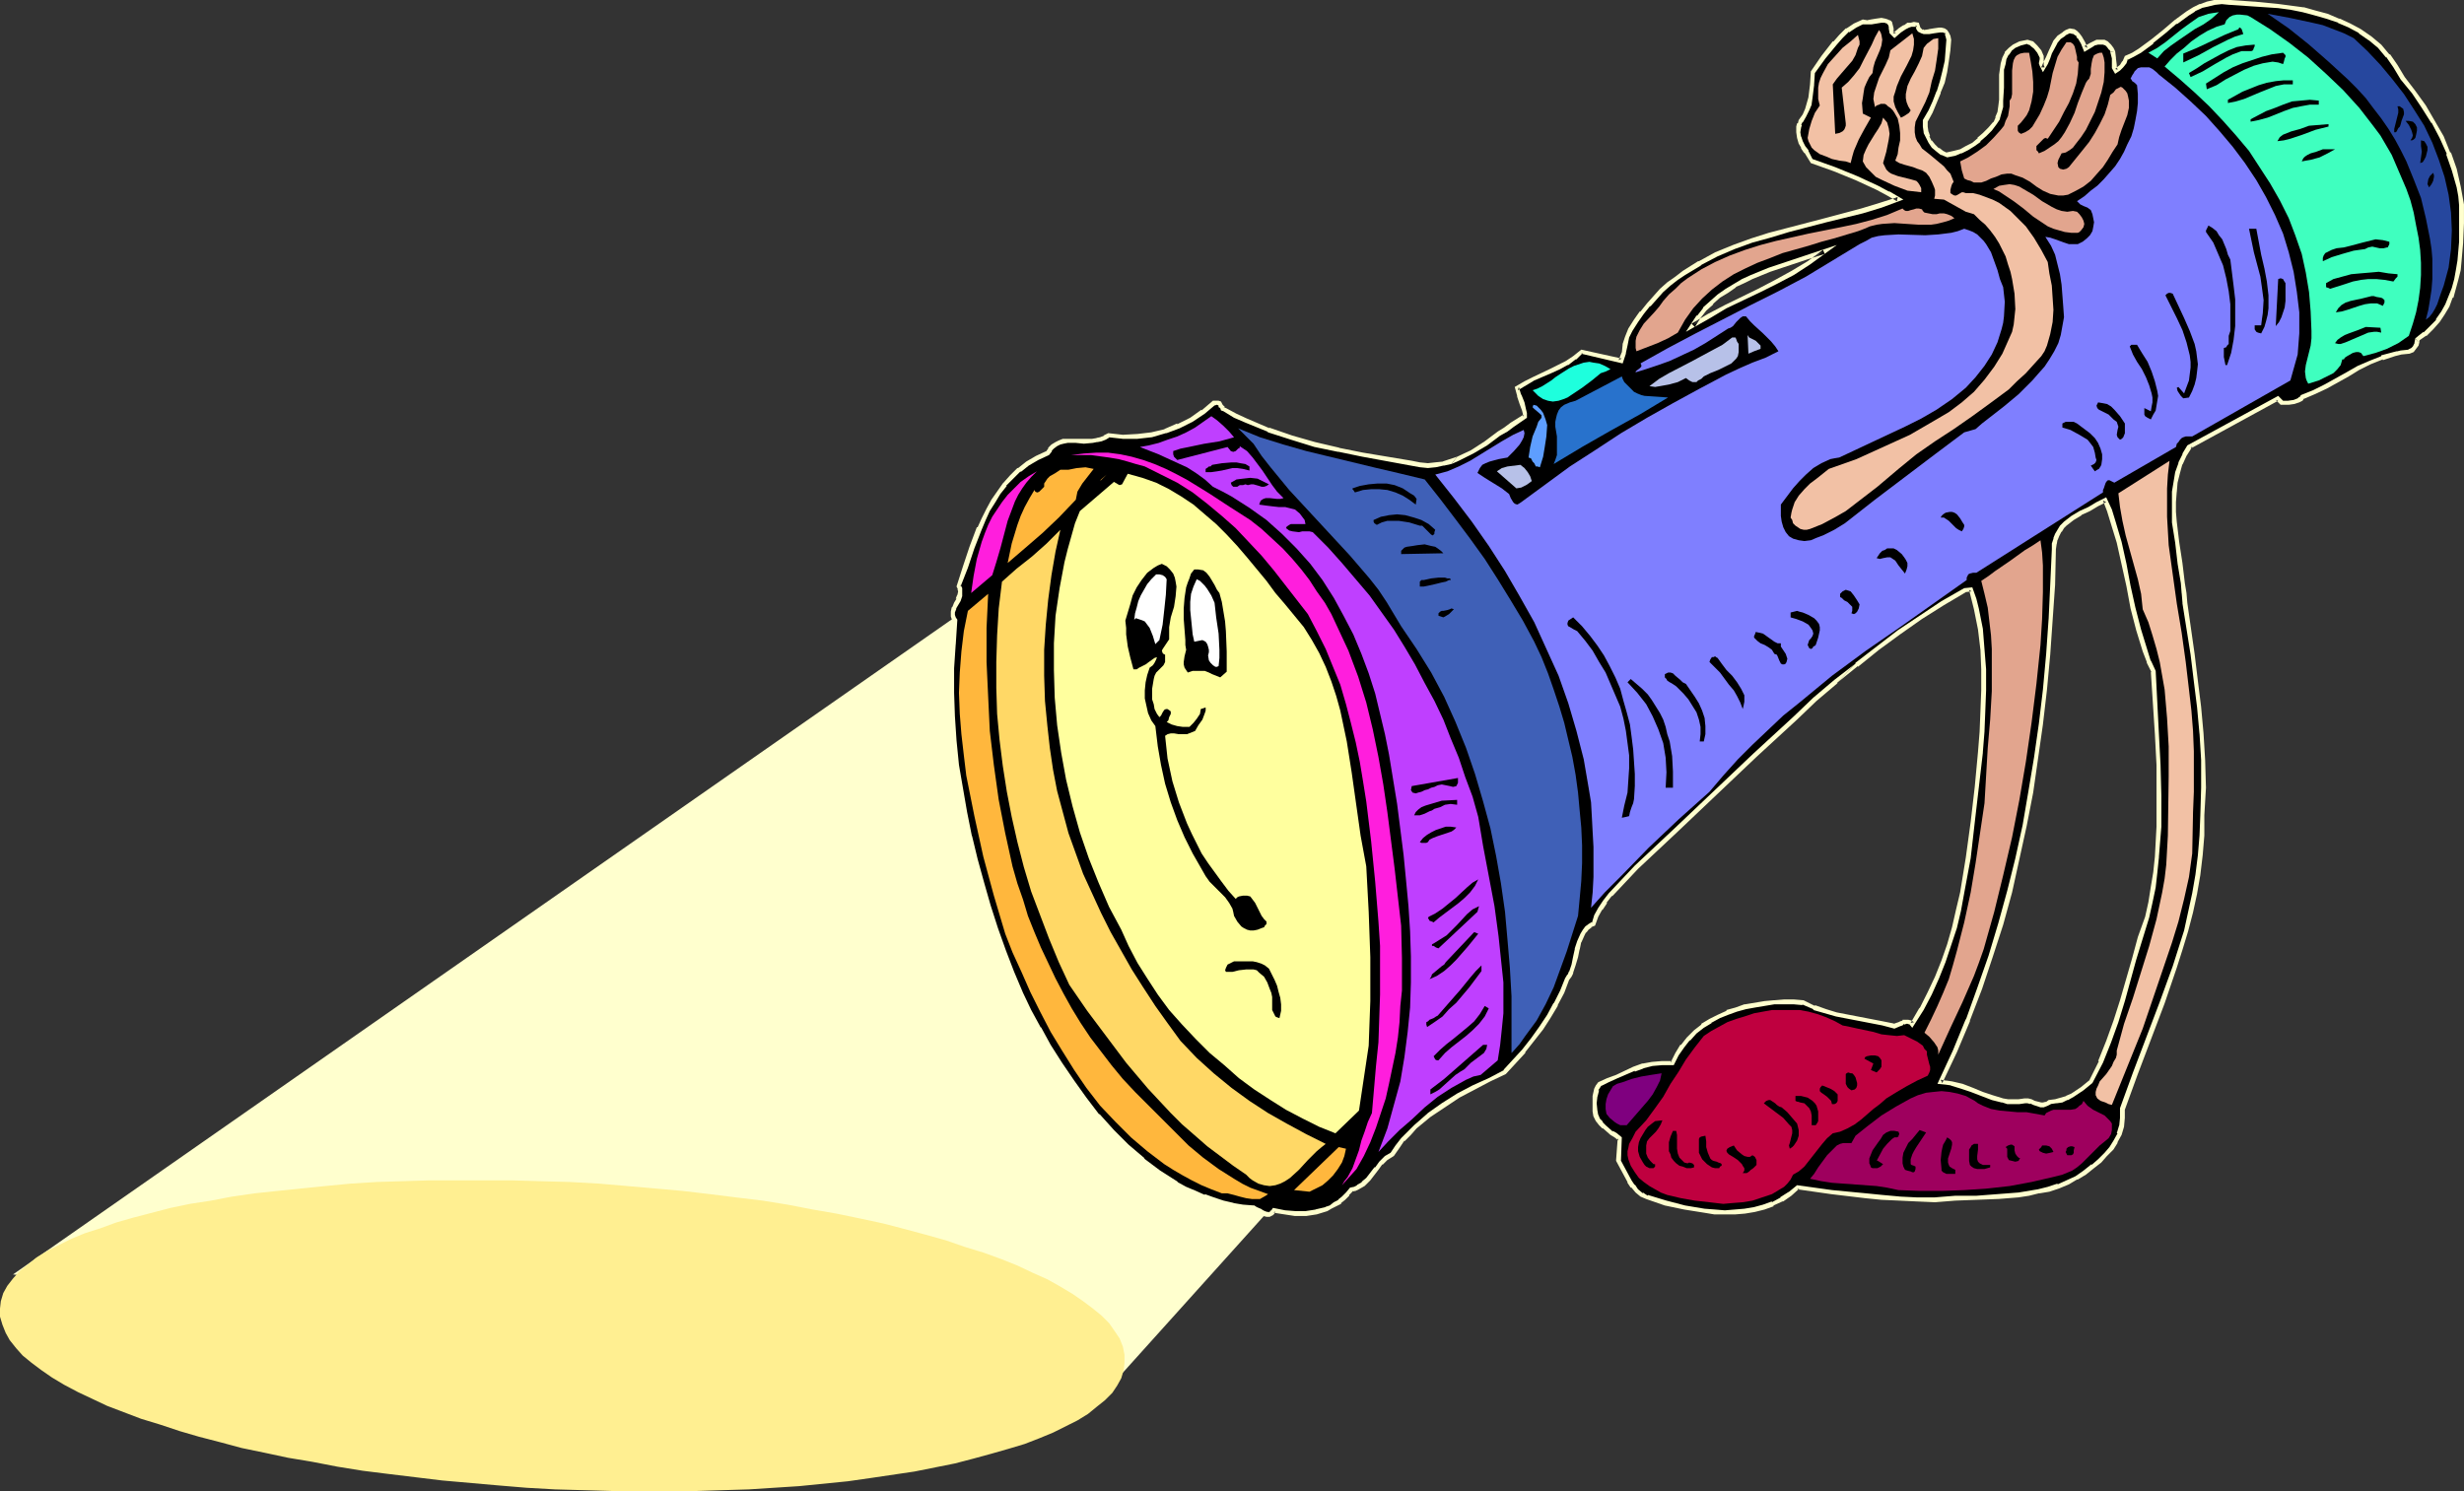
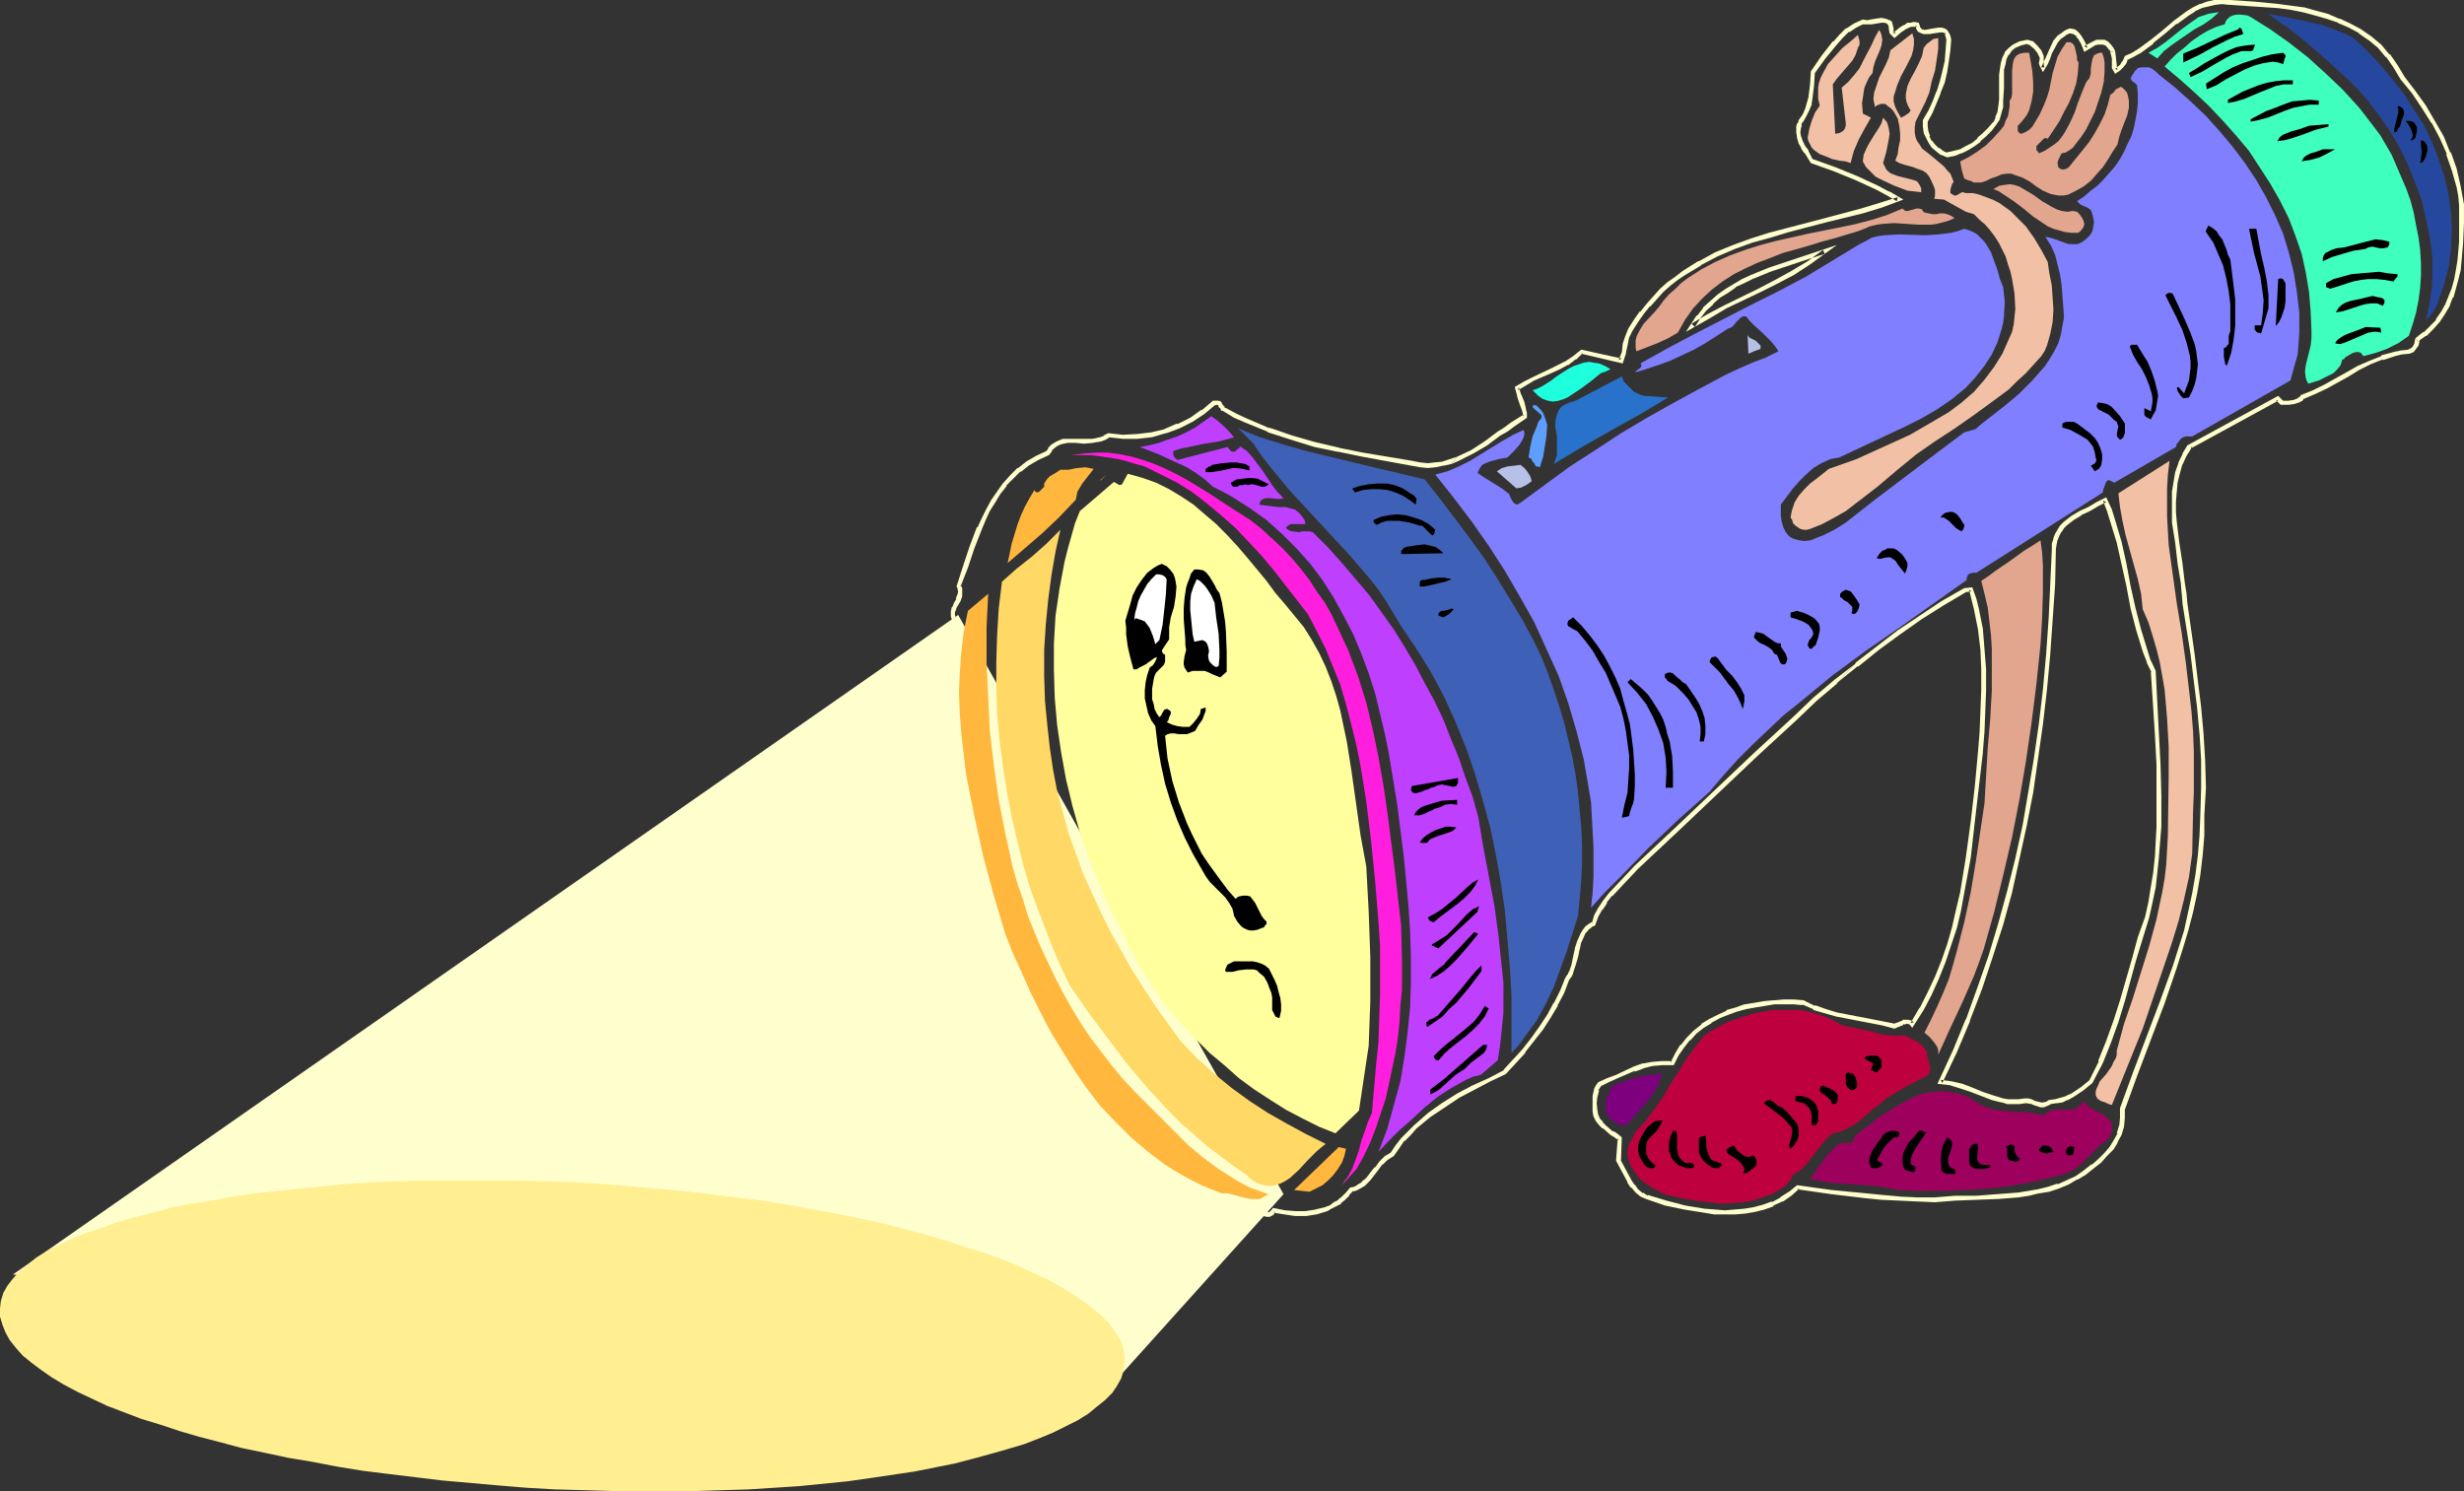
<svg xmlns="http://www.w3.org/2000/svg" xmlns:ns1="http://sodipodi.sourceforge.net/DTD/sodipodi-0.dtd" xmlns:ns2="http://www.inkscape.org/namespaces/inkscape" version="1.0" width="129.852mm" height="78.59mm" id="svg108" ns1:docname="Flashlight 18.wmf">
  <rect width="100%" height="100%" fill="#333333" stroke="none" />
  <ns1:namedview id="namedview108" pagecolor="#ffffff" bordercolor="#000000" borderopacity="0.25" ns2:showpageshadow="2" ns2:pageopacity="0.0" ns2:pagecheckerboard="0" ns2:deskcolor="#d1d1d1" ns2:document-units="mm" />
  <defs id="defs1">
    <pattern id="WMFhbasepattern" patternUnits="userSpaceOnUse" width="6" height="6" x="0" y="0" />
  </defs>
  <path style="fill:#ffffce;fill-opacity:1;fill-rule:evenodd;stroke:none" d="M 190.849,122.498 2.586,253.884 223.654,273.438 255.651,237.885 Z" id="path1" />
-   <path style="fill:#000000;fill-opacity:1;fill-rule:evenodd;stroke:none" d="m 416.443,215.422 1.939,-3.879 1.616,-4.04 1.454,-4.04 1.293,-4.04 2.424,-8.404 1.131,-4.202 1.454,-4.202 0.646,-2.909 0.485,-2.909 0.323,-3.071 0.323,-3.071 0.485,-5.979 v -6.141 l -0.162,-6.141 -0.323,-6.141 -0.646,-12.444 -0.808,-1.939 -0.808,-2.263 -1.293,-4.202 -1.131,-4.363 -0.808,-4.202 -0.97,-4.525 -0.97,-4.363 -1.293,-4.202 -0.646,-2.101 -0.808,-2.101 -1.616,0.97 -1.616,0.808 -1.778,0.97 -1.616,0.97 -1.454,1.131 -0.646,0.646 -0.485,0.646 -0.485,0.808 -0.323,0.808 -0.162,0.97 -0.162,1.131 -0.162,7.111 -0.485,6.949 -0.485,6.949 -0.646,6.949 -0.646,6.787 -0.97,6.787 -1.131,6.787 -1.293,6.626 -1.293,6.626 -1.616,6.626 -1.778,6.464 -2.101,6.464 -2.101,6.464 -2.424,6.141 -2.586,6.303 -2.747,6.141 h 0.97 l 1.131,0.323 2.101,0.485 2.101,0.808 1.939,0.808 1.939,0.646 2.101,0.646 1.131,0.162 h 1.131 0.97 l 1.131,-0.162 h 0.646 l 0.646,0.162 0.646,0.162 1.293,0.485 h 0.646 l 0.646,-0.162 0.485,-0.485 1.293,-0.162 1.131,-0.162 1.131,-0.485 0.97,-0.485 1.939,-1.293 z M 481.406,67.552 v 0.646 l -0.162,0.485 -0.323,0.646 -0.485,0.485 -0.646,0.162 -1.616,0.323 h -0.646 l -0.646,0.323 -2.424,0.646 -2.424,0.97 -2.262,1.131 -2.262,1.131 -4.202,2.424 -2.424,1.131 -2.262,0.97 -0.323,0.485 -0.485,0.323 -0.97,0.323 h -1.131 -1.293 l -0.808,-0.808 -17.453,9.535 v 0.162 l -1.131,1.616 -0.808,1.778 -0.485,1.778 -0.485,1.778 -0.162,1.939 -0.162,2.101 v 1.939 l 0.162,1.939 0.485,4.202 0.646,4.202 0.485,3.879 0.323,1.939 0.162,1.939 1.454,10.343 0.808,5.171 0.646,5.333 0.323,5.171 0.323,5.333 0.162,5.495 -0.162,5.495 -0.162,4.04 -0.323,3.879 -0.485,3.879 -0.646,3.717 -0.808,3.717 -0.97,3.717 -0.97,3.717 -1.131,3.555 -2.586,7.111 -5.333,14.06 -2.586,7.111 v 1.778 l -0.162,1.616 -0.485,1.616 -0.646,1.454 -0.97,1.454 -0.97,1.131 -1.293,1.293 -1.293,1.131 -1.616,1.131 -1.778,1.131 -1.778,0.808 -1.778,0.808 -1.939,0.646 -1.939,0.485 -1.939,0.323 -2.101,0.323 -4.202,0.323 -4.202,0.162 -4.202,0.162 -4.04,0.323 -3.717,-0.162 h -3.394 l -3.394,-0.323 -3.394,-0.323 -6.626,-0.808 -6.787,-0.97 -1.616,1.454 -1.616,0.97 -1.778,0.97 -1.778,0.646 -1.939,0.485 -1.939,0.323 -1.939,0.162 -1.939,0.162 -1.939,-0.162 -2.101,-0.162 -4.04,-0.646 -3.717,-0.97 -3.717,-1.131 -1.131,-0.646 -0.97,-0.646 -0.646,-0.97 -0.808,-0.97 -0.97,-2.101 -1.131,-1.939 v -0.162 l 0.323,-4.363 -0.97,-0.485 -0.808,-0.485 -1.454,-1.293 -0.646,-0.646 -0.485,-0.808 -0.485,-0.808 -0.162,-0.808 v -1.616 -1.454 l 0.323,-1.293 0.323,-0.485 0.323,-0.646 1.616,-0.646 1.778,-0.808 3.394,-1.454 1.778,-0.646 1.778,-0.323 1.939,-0.323 2.101,0.162 0.97,-1.778 1.131,-1.616 1.131,-1.454 1.454,-1.454 1.454,-1.131 1.454,-0.97 1.616,-0.97 1.778,-0.808 1.778,-0.646 1.778,-0.485 1.939,-0.323 1.939,-0.323 1.939,-0.162 1.939,-0.162 h 1.939 l 1.778,0.162 2.262,0.97 2.262,0.808 2.262,0.646 2.262,0.323 4.525,0.97 2.424,0.485 2.262,0.485 0.97,-0.323 0.323,-0.323 0.485,-0.162 0.485,-0.162 h 0.485 l 0.485,0.162 0.323,0.323 1.778,-2.909 1.778,-3.232 1.293,-3.071 1.454,-3.232 0.97,-3.394 1.131,-3.394 0.808,-3.394 0.808,-3.394 1.131,-6.949 0.97,-7.111 0.646,-7.111 0.808,-6.949 0.323,-4.04 0.162,-4.04 0.162,-4.202 v -4.202 l -0.162,-4.04 -0.485,-4.04 -0.808,-3.879 -0.485,-2.101 -0.646,-1.778 h -1.131 l -4.525,2.747 -4.363,2.747 -4.363,3.071 -4.202,3.071 -4.202,3.232 -4.04,3.394 -4.202,3.555 -3.878,3.717 -8.08,7.434 -7.918,7.434 -7.918,7.596 -7.757,7.272 -2.586,2.747 -2.586,2.747 -1.131,1.293 -0.97,1.454 -0.646,1.454 -0.646,1.616 -0.646,0.323 -0.646,0.485 -0.485,0.646 -0.485,0.646 -0.646,1.293 -0.323,1.616 -0.323,1.454 -0.323,1.616 -0.646,1.454 -0.323,0.808 -0.323,0.646 -1.131,2.586 -1.131,2.424 -1.454,2.424 -1.616,2.424 -1.616,2.262 -1.778,2.262 -1.939,2.101 -1.778,1.939 -3.07,1.616 -3.07,1.454 -3.07,1.778 -3.07,1.778 -2.909,2.101 -2.586,2.263 -1.293,1.293 -1.293,1.293 -1.131,1.454 -0.97,1.454 -1.131,0.808 -1.131,0.97 -0.808,0.97 -1.778,2.262 -0.97,0.808 -0.97,0.808 -0.646,0.162 -0.808,0.162 -0.646,0.97 -0.808,0.808 -0.808,0.646 -0.808,0.646 -0.97,0.485 -0.808,0.485 -2.101,0.485 -1.939,0.323 h -2.101 l -2.262,-0.162 -2.101,-0.485 -0.162,0.323 -0.323,0.162 -0.485,0.323 h -0.485 l -0.485,-0.162 -0.646,-0.323 -0.97,-0.646 -0.485,-0.162 -2.101,-0.162 -1.939,-0.323 -1.939,-0.485 -1.939,-0.646 -1.939,-0.646 -1.939,-0.646 -1.778,-0.97 -1.778,-0.97 -1.778,-0.97 -1.616,-1.131 -3.232,-2.586 -3.232,-2.747 -2.909,-2.909 -2.909,-3.232 -2.586,-3.232 -2.586,-3.555 -2.262,-3.394 -2.262,-3.555 -2.101,-3.555 -1.778,-3.394 -1.616,-3.394 -1.778,-4.363 -1.778,-4.363 -1.616,-4.363 -1.454,-4.525 -1.293,-4.525 -1.293,-4.687 -1.131,-4.687 -0.97,-4.687 -0.808,-4.687 -0.646,-4.848 -0.646,-4.848 -0.323,-4.848 -0.162,-4.687 v -4.848 l 0.323,-4.848 0.323,-4.687 -0.162,-0.485 -0.323,-0.485 v -0.808 l 0.323,-0.808 0.485,-0.808 0.323,-0.646 0.323,-0.97 0.162,-0.808 -0.162,-0.485 -0.162,-0.485 1.293,-3.879 1.293,-3.879 1.454,-3.879 0.808,-1.778 0.97,-1.939 0.97,-1.616 1.131,-1.778 1.293,-1.616 1.293,-1.454 1.454,-1.454 1.778,-1.131 1.778,-1.131 2.101,-0.97 0.485,-0.808 0.646,-0.646 0.646,-0.485 0.646,-0.323 0.808,-0.162 0.646,-0.162 h 1.778 l 1.616,0.162 1.778,-0.162 h 0.808 l 0.808,-0.323 0.808,-0.323 0.808,-0.485 2.747,0.323 h 2.909 l 2.747,-0.323 2.747,-0.646 2.747,-1.131 2.424,-1.293 2.424,-1.454 2.101,-1.778 0.646,-0.162 h 0.323 l 0.162,0.162 0.162,0.323 0.162,0.162 0.162,0.323 0.162,0.323 0.485,0.162 2.101,1.131 2.101,1.131 4.363,1.778 4.686,1.454 4.686,1.454 4.686,1.131 4.848,0.808 9.696,1.778 1.616,0.323 1.616,0.162 1.454,-0.162 1.616,-0.162 1.454,-0.485 1.454,-0.485 2.909,-1.454 2.747,-1.778 2.586,-1.778 1.293,-0.97 1.293,-0.808 2.424,-1.616 v -0.808 -0.646 l -0.485,-1.293 -0.646,-1.454 -0.323,-1.616 1.616,-0.97 1.616,-0.808 3.394,-1.454 1.616,-0.808 1.616,-0.97 1.616,-0.97 1.293,-1.293 7.918,1.939 0.485,-1.616 0.323,-1.616 0.485,-1.454 0.162,-0.808 0.485,-0.646 1.131,-1.778 1.131,-1.778 1.293,-1.454 1.293,-1.454 1.293,-1.454 1.454,-1.293 1.454,-1.131 1.616,-1.131 3.07,-1.939 3.394,-1.616 3.394,-1.454 3.555,-1.293 3.555,-1.131 3.717,-0.97 7.434,-1.939 7.272,-1.939 3.717,-1.131 3.555,-1.131 -2.101,-1.293 -2.101,-0.97 -4.202,-1.939 -4.363,-1.939 -4.525,-1.454 -1.131,-1.939 -0.485,-0.97 -0.485,-0.808 -0.485,-0.97 v -1.131 -0.97 l 0.162,-0.646 0.323,-0.646 0.646,-1.131 0.646,-1.131 0.323,-1.131 0.323,-1.293 0.323,-2.586 v -2.424 l 2.262,-2.909 2.262,-2.909 1.131,-1.293 1.293,-1.293 1.616,-0.97 1.616,-0.646 0.808,0.162 0.808,-0.162 0.97,-0.162 0.97,-0.162 h 0.808 l 0.323,0.162 0.323,0.162 0.162,0.323 0.162,0.485 0.162,0.485 v 0.808 l 0.646,0.485 0.97,-0.808 1.131,-0.808 0.646,-0.323 0.485,-0.162 h 0.646 0.646 l 0.162,0.646 0.323,0.485 0.485,0.323 0.323,0.162 1.131,-0.162 0.97,-0.162 1.131,-0.162 h 0.323 l 0.485,0.162 0.323,0.162 0.323,0.323 0.162,0.485 0.162,0.808 -0.162,2.101 -0.323,2.262 -0.323,2.101 -0.485,1.939 -0.808,2.101 -0.646,1.939 -0.97,1.939 -0.97,1.778 v 1.131 l 0.162,1.131 0.323,0.97 0.485,0.97 0.646,0.808 0.808,0.808 0.97,0.485 0.97,0.485 1.454,-0.323 1.293,-0.485 1.293,-0.646 1.131,-0.646 1.131,-0.97 1.131,-0.97 1.131,-1.131 0.97,-1.131 0.485,-0.97 0.485,-1.293 0.162,-1.131 0.162,-1.131 V 17.454 15.029 l 0.162,-1.293 0.162,-1.131 0.162,-0.97 0.646,-0.97 0.646,-0.808 0.808,-0.646 1.131,-0.646 1.454,-0.323 0.808,0.485 0.808,0.646 0.808,0.97 0.323,0.97 v 0.646 0.646 0.485 l 0.323,0.485 0.646,-0.97 0.323,-1.131 0.485,-1.131 0.97,-1.939 0.808,-0.97 0.97,-0.646 0.646,-0.323 0.646,-0.323 0.646,0.162 0.485,0.323 0.323,0.323 0.485,0.485 0.485,1.131 0.646,1.131 0.97,-0.808 0.646,-0.323 0.646,-0.162 h 0.646 0.646 l 0.485,0.323 0.646,0.485 0.485,0.485 0.162,0.646 0.162,1.293 0.162,1.293 v 0.485 l 0.323,0.646 0.485,-0.323 0.646,-0.646 0.485,-0.646 0.485,-0.97 1.293,-0.646 1.293,-0.808 2.586,-1.778 2.424,-1.939 2.262,-1.939 2.424,-1.778 1.131,-0.808 1.454,-0.485 1.293,-0.485 1.454,-0.323 1.454,-0.162 1.616,0.162 4.686,0.323 4.848,0.485 2.586,0.162 2.424,0.485 2.262,0.646 2.424,0.646 2.262,0.808 2.262,0.97 2.101,1.293 1.939,1.293 1.939,1.616 1.616,1.939 1.616,1.939 1.293,2.424 2.262,2.909 2.101,2.909 1.778,2.909 1.616,3.071 1.454,3.232 1.131,3.232 0.97,3.555 0.323,1.616 0.162,1.778 v 3.717 l -0.162,3.717 -0.323,3.879 -0.162,1.778 -0.323,1.778 -0.646,1.939 -0.485,1.616 -0.808,1.778 -0.808,1.454 -0.97,1.616 -1.293,1.293 -1.293,1.293 z m -144.147,-2.747 3.232,-1.939 3.232,-1.778 6.787,-3.232 3.232,-1.778 3.232,-1.778 3.232,-1.939 3.07,-2.262 -3.555,1.293 -7.272,2.424 -3.555,1.293 -1.778,0.808 -1.616,0.97 -1.616,0.97 -1.454,1.131 -1.454,1.293 -1.454,1.293 -1.131,1.454 z" id="path2" />
  <path style="fill:#ffffce;fill-opacity:1;fill-rule:evenodd;stroke:none" d="m 416.766,215.745 2.101,-4.04 v 0 l 1.616,-4.04 v 0 l 1.454,-4.04 1.293,-4.202 2.262,-8.242 1.293,-4.202 1.293,-4.202 v 0 l 0.646,-2.909 0.646,-3.071 0.323,-2.909 0.323,-3.071 v -0.162 l 0.485,-5.979 v -6.141 l -0.162,-6.141 -0.323,-6.141 -0.646,-12.605 -0.97,-2.101 v 0.162 l -0.646,-2.101 -1.293,-4.202 -1.131,-4.363 v 0 l -0.97,-4.363 -0.808,-4.363 v 0 l -0.97,-4.363 -1.293,-4.363 -0.646,-2.101 -1.131,-2.424 -1.939,0.97 -1.616,0.97 -1.778,0.808 v 0 l -1.616,0.97 -1.454,1.131 -0.162,0.162 -0.646,0.646 v 0 l -0.485,0.808 v 0 l -0.485,0.808 v 0 l -0.323,0.808 v 0.162 l -0.323,0.97 v 1.131 l -0.323,7.111 -0.323,6.949 v -0.162 l -0.485,6.949 -0.646,7.111 -0.808,6.787 -0.97,6.787 -1.131,6.787 -1.131,6.626 -1.454,6.626 v 0 l -1.616,6.464 -1.778,6.464 -1.939,6.464 -2.262,6.464 -2.262,6.303 v -0.162 l -2.586,6.303 -3.07,6.626 1.616,0.162 v 0 l 1.131,0.162 h -0.162 l 2.101,0.646 v 0 l 1.939,0.646 v 0 l 2.101,0.808 v 0 l 2.101,0.808 1.939,0.485 h 0.162 l 0.97,0.323 h 0.162 1.131 0.97 0.162 l 1.131,-0.162 h -0.162 0.646 v 0 l 0.646,0.162 -0.162,-0.162 0.646,0.323 v 0 l 1.454,0.485 h 0.646 l 0.808,-0.323 0.646,-0.323 h -0.162 l 1.131,-0.162 h 0.162 l 1.131,-0.162 0.97,-0.485 h 0.162 l 1.131,-0.646 v 0 l 1.939,-1.293 1.778,-1.454 -0.485,-0.646 -1.778,1.454 -1.939,1.293 v 0 l -1.131,0.485 h 0.162 l -1.131,0.323 -1.131,0.323 v 0 l -1.293,0.162 -0.646,0.485 0.162,-0.162 -0.646,0.162 h 0.162 -0.485 v 0 l -1.293,-0.323 v 0 l -0.646,-0.323 -0.646,-0.162 h -0.808 v 0 l -1.131,0.162 v 0 h -0.97 -1.131 v 0 l -0.97,-0.162 v 0 l -2.101,-0.646 -1.939,-0.646 v 0 l -1.939,-0.808 v 0 l -2.101,-0.808 v 0 l -2.101,-0.485 v 0 l -1.131,-0.162 h -0.162 l -0.97,-0.162 0.323,0.646 2.909,-6.141 2.586,-6.141 v -0.162 l 2.424,-6.303 2.101,-6.303 2.101,-6.464 1.778,-6.464 1.454,-6.626 v 0 l 1.454,-6.626 1.293,-6.626 0.97,-6.787 0.97,-6.787 0.808,-6.949 0.646,-6.949 0.485,-6.949 v 0 l 0.485,-6.949 0.162,-7.111 0.162,-1.131 v 0.162 l 0.162,-0.97 v 0.162 l 0.323,-0.808 v 0 l 0.485,-0.97 v 0.162 l 0.485,-0.808 -0.162,0.162 0.646,-0.646 v 0 l 1.454,-1.131 1.616,-0.97 h -0.162 l 1.778,-0.808 1.616,-0.97 1.616,-0.808 -0.646,-0.323 0.808,2.101 0.646,2.101 1.293,4.202 0.97,4.363 v 0 l 0.97,4.363 0.808,4.363 v 0 l 1.131,4.363 1.293,4.202 0.808,2.101 v 0.162 l 0.97,1.939 -0.162,-0.162 0.808,12.444 0.323,6.141 v 6.141 6.141 l -0.323,5.979 v 0 l -0.323,3.071 -0.485,2.909 -0.485,3.071 -0.646,2.909 v 0 l -1.454,4.04 -1.131,4.202 -2.424,8.404 -1.293,4.04 -1.454,4.04 v 0 l -1.616,4.04 h 0.162 l -1.939,3.879 0.162,-0.162 z" id="path3" />
  <path style="fill:#ffffce;fill-opacity:1;fill-rule:evenodd;stroke:none" d="m 481.083,67.39 -0.162,0.808 v -0.162 0.485 -0.162 l -0.323,0.646 v 0 l -0.485,0.485 0.162,-0.162 -0.646,0.323 h 0.162 l -1.616,0.162 -0.646,0.162 h -0.162 l -0.646,0.162 -2.424,0.646 v 0.162 l -2.424,0.97 -2.262,0.97 -2.262,1.293 -4.363,2.424 -2.262,1.131 -2.424,0.97 -0.323,0.485 v -0.162 l -0.323,0.323 v 0 l -0.808,0.323 v 0 l -1.131,0.162 v 0 h -1.293 0.323 l -0.97,-0.97 -18.099,9.858 v 0.323 -0.323 l -0.97,1.616 v 0.162 l -0.808,1.616 v 0.162 l -0.646,1.778 v 0 l -0.323,1.939 -0.323,1.939 v 0 2.101 1.939 1.939 0.162 l 0.646,4.04 0.485,4.202 0.646,3.879 0.162,2.101 v -0.162 l 0.162,1.939 v 0.162 l 1.616,10.181 0.646,5.333 0.646,5.171 0.485,5.333 v -0.162 l 0.323,5.333 v 5.495 l -0.162,5.495 -0.162,4.04 v 0 l -0.323,3.879 -0.485,3.879 -0.646,3.717 v 0 l -0.808,3.717 -0.808,3.717 -1.131,3.555 -1.131,3.555 -2.586,7.111 -5.333,14.06 -2.586,7.111 v 1.939 0 l -0.162,1.616 v -0.162 l -0.485,1.616 h 0.162 l -0.808,1.454 v 0 l -0.808,1.293 v 0 l -0.97,1.131 -1.293,1.293 v 0 l -1.293,1.131 v -0.162 l -1.616,1.293 -1.616,1.131 v 0 l -1.778,0.808 -1.778,0.808 v -0.162 l -1.939,0.646 -1.939,0.485 v 0 l -1.939,0.323 -1.939,0.323 -4.202,0.323 v 0 l -4.202,0.323 h -4.202 l -4.04,0.323 h -3.717 l -3.394,-0.162 h 0.162 l -3.555,-0.323 -3.232,-0.323 -6.787,-0.646 -6.949,-0.97 -1.778,1.454 0.162,-0.162 -1.778,1.131 h 0.162 l -1.778,0.97 v -0.162 l -1.778,0.646 -1.778,0.485 v 0 l -1.939,0.323 -1.939,0.162 v 0 l -1.939,0.162 -1.939,-0.162 v 0 l -2.101,-0.162 -3.878,-0.646 v 0 l -3.717,-0.97 -3.717,-1.131 v 0.162 l -0.97,-0.646 v 0.162 l -0.97,-0.808 v 0 l -0.646,-0.97 v 0.162 l -0.646,-0.97 v 0 l -1.131,-2.101 -1.131,-2.101 0.162,0.323 v -0.162 l 0.162,-4.525 -0.97,-0.808 -0.808,-0.485 v 0.162 l -1.454,-1.293 v 0 l -0.646,-0.646 h 0.162 l -0.646,-0.646 v 0 l -0.323,-0.808 v 0.162 l -0.162,-0.97 v 0.162 l -0.162,-1.616 0.162,-1.454 v 0.162 l 0.323,-1.293 h -0.162 l 0.323,-0.485 v 0 l 0.323,-0.485 -0.162,0.162 1.616,-0.808 1.778,-0.808 3.394,-1.454 v 0.162 l 1.778,-0.646 h -0.162 l 1.939,-0.485 1.939,-0.162 h -0.162 2.424 l 0.97,-1.939 v 0 l 1.131,-1.616 v 0 l 1.131,-1.454 v 0.162 l 1.293,-1.454 v 0 l 1.454,-1.131 v 0 l 1.616,-0.97 h -0.162 l 1.778,-0.97 1.616,-0.646 v 0 l 1.778,-0.646 1.778,-0.485 v 0 l 1.778,-0.323 1.939,-0.323 1.939,-0.323 v 0 h 1.939 1.939 l 1.778,0.162 -0.162,-0.162 2.262,0.97 v 0.162 l 2.262,0.646 2.262,0.646 v 0 l 9.211,1.778 v 0 l 2.424,0.646 1.131,-0.485 0.485,-0.162 0.323,-0.323 v 0.162 l 0.485,-0.162 h -0.162 0.485 -0.162 l 0.485,0.162 -0.162,-0.162 0.646,0.808 2.262,-3.555 v 0 l 1.616,-3.071 1.454,-3.232 1.293,-3.232 v 0 l 1.131,-3.394 1.131,-3.394 0.808,-3.394 0.646,-3.555 v 0 l 1.293,-6.949 0.808,-7.111 0.808,-6.949 0.808,-6.949 v -0.162 l 0.323,-4.04 0.162,-4.04 0.162,-4.202 v -4.202 l -0.323,-4.04 v 0 l -0.323,-4.04 -0.808,-4.04 v 0 l -0.485,-1.939 -0.808,-2.262 -1.616,0.162 -4.525,2.586 -4.363,2.909 -4.363,2.909 -4.202,3.232 -4.202,3.232 v 0.162 l -3.717,3.879 4.202,-3.394 v 0.162 l 4.202,-3.394 4.202,-3.071 4.363,-3.071 4.363,-2.747 4.363,-2.586 h -0.162 l 1.293,-0.162 -0.485,-0.323 0.485,1.939 0.485,1.939 v 0 l 0.808,4.04 0.485,4.04 v -0.162 l 0.162,4.04 v 4.202 l -0.162,4.202 -0.162,4.04 -0.323,4.04 v 0 l -0.646,6.949 -0.808,6.949 -0.97,7.111 -1.131,6.949 v 0 l -0.808,3.394 -0.808,3.555 -0.97,3.394 -1.131,3.232 v 0 l -1.293,3.232 -1.454,3.071 -1.616,3.232 v -0.162 l -1.778,3.071 0.646,-0.162 -0.485,-0.323 -0.646,-0.162 h -0.485 -0.646 v 0.162 l -0.485,0.162 -0.323,0.162 v 0 l -0.97,0.323 h 0.323 l -2.424,-0.485 v 0 l -9.211,-1.778 v 0 l -2.101,-0.646 -2.262,-0.808 v 0.162 l -2.262,-1.131 -1.939,-0.162 h -1.939 l -1.939,0.162 h -0.162 l -1.778,0.162 -1.939,0.323 -1.939,0.323 h -0.162 l -1.778,0.646 -1.778,0.485 v 0.162 l -1.778,0.808 -1.616,0.808 v 0 l -1.616,0.97 v 0.162 l -1.454,1.131 v 0 l -1.454,1.454 v 0 l -1.131,1.454 h -0.162 l -0.97,1.616 v 0 l -0.97,1.939 0.323,-0.323 h -2.101 v 0 l -1.939,0.162 -1.778,0.323 h -0.162 l -1.778,0.646 v 0 l -3.394,1.616 -1.778,0.646 -1.778,0.808 -0.485,0.646 -0.323,0.646 -0.323,1.454 v 1.454 1.616 0 l 0.162,0.97 0.485,0.97 0.646,0.808 v 0 l 0.646,0.646 h 0.162 l 1.454,1.293 v 0 l 0.808,0.485 0.808,0.646 -0.162,-0.485 -0.323,4.363 v 0.162 l 1.131,2.101 1.131,2.101 v 0.162 l 0.646,0.97 h 0.162 l 0.808,0.97 0.97,0.808 1.131,0.485 3.717,1.293 3.878,0.808 v 0 l 4.04,0.646 1.939,0.323 h 0.162 1.939 1.939 0.162 l 1.939,-0.162 1.939,-0.323 v 0 l 1.939,-0.485 1.778,-0.646 v -0.162 l 1.778,-0.808 h 0.162 l 1.616,-1.131 v 0 l 1.616,-1.454 -0.485,0.162 6.787,0.97 6.787,0.808 3.232,0.323 3.555,0.162 v 0 l 3.394,0.162 3.717,0.162 4.04,-0.323 4.202,-0.162 4.202,-0.162 h 0.162 l 4.04,-0.323 2.101,-0.323 1.939,-0.485 h 0.162 l 1.939,-0.323 1.939,-0.646 v 0 l 1.939,-0.808 1.616,-0.97 h 0.162 l 1.616,-0.97 1.616,-1.293 v 0 l 1.454,-1.131 v 0 l 1.131,-1.293 1.131,-1.131 0.162,-0.162 0.808,-1.293 v -0.162 l 0.808,-1.454 0.485,-1.616 v 0 l 0.162,-1.778 v 0 -1.778 0.162 l 2.586,-7.111 5.333,-14.06 2.424,-7.111 1.131,-3.555 1.131,-3.717 0.97,-3.717 0.808,-3.717 v 0 l 0.646,-3.717 0.485,-4.04 0.323,-3.879 v 0 -4.04 l 0.323,-5.495 -0.162,-5.495 -0.323,-5.333 v 0 l -0.485,-5.333 -0.646,-5.171 -0.646,-5.333 -1.454,-10.181 v 0 l -0.162,-1.939 v 0 l -0.323,-1.939 -0.485,-4.04 -0.646,-4.202 -0.485,-4.04 v 0 l -0.162,-1.939 v -1.939 l 0.162,-2.101 v 0.162 l 0.162,-1.939 0.485,-1.939 v 0 l 0.485,-1.778 v 0.162 l 0.808,-1.778 v 0 l 1.131,-1.778 v -0.162 l -0.323,0.485 17.453,-9.535 -0.485,-0.162 0.97,0.97 h 1.454 0.162 l 1.131,-0.162 0.97,-0.323 0.646,-0.323 0.323,-0.485 -0.162,0.162 2.262,-0.97 2.424,-1.131 4.363,-2.424 2.101,-1.293 2.262,-1.131 2.424,-0.97 v 0.162 l 2.424,-0.808 0.646,-0.162 v 0 l 0.646,-0.162 1.616,-0.162 0.808,-0.323 0.485,-0.646 0.485,-0.646 0.162,-0.646 v 0 -0.646 l -0.323,0.485 z" id="path4" />
  <path style="fill:#ffffce;fill-opacity:1;fill-rule:evenodd;stroke:none" d="m 369.579,132.194 -4.202,3.232 v 0 l -4.202,3.555 -3.878,3.717 -8.08,7.434 -15.837,15.029 -7.757,7.272 -2.586,2.747 -2.586,2.747 v 0 l -1.131,1.454 v 0 l -0.97,1.454 v 0 l -0.808,1.454 v 0 l -0.485,1.616 0.162,-0.323 -0.808,0.485 -0.646,0.485 -0.485,0.646 v 0 l -0.485,0.808 -0.646,1.454 -0.485,1.454 v 0.162 l -0.323,1.454 v 0 l -0.323,1.616 -0.485,1.454 v -0.162 l -0.323,0.808 v -0.162 l -0.485,0.808 -0.97,2.424 -1.293,2.586 v -0.162 l -1.293,2.424 -1.616,2.424 -1.616,2.262 v 0 l -1.778,2.262 v 0 l -1.939,2.101 -1.778,1.939 h 0.162 l -3.07,1.616 -3.232,1.454 -3.07,1.616 v 0 l -3.07,1.939 -2.747,1.939 -0.162,0.162 -2.586,2.262 -1.293,1.293 -1.293,1.293 v 0 l -1.131,1.454 -0.97,1.454 v 0 l -1.131,0.646 -1.131,1.131 v 0 l -0.808,1.131 h -0.162 l -1.616,2.101 v 0 l -0.97,0.808 h 0.162 l -1.131,0.646 h 0.162 l -0.646,0.323 v 0 l -0.808,0.162 -0.808,0.97 v 0 l -0.808,0.808 -0.808,0.646 h 0.162 l -0.97,0.485 v 0 l -0.808,0.646 -0.97,0.323 h 0.162 l -2.101,0.485 h 0.162 l -2.101,0.323 h 0.162 -2.101 v 0 l -2.101,-0.162 -2.424,-0.485 -0.323,0.485 v 0 l -0.323,0.162 h 0.162 l -0.485,0.323 0.162,-0.162 h -0.485 0.162 l -0.485,-0.162 v 0 l -0.646,-0.323 h 0.162 l -1.131,-0.485 -0.485,-0.323 h -0.162 l -2.101,-0.162 -1.939,-0.323 h 0.162 l -2.101,-0.485 -1.939,-0.646 -1.778,-0.646 v 0.162 l -1.778,-0.808 -1.939,-0.808 -1.778,-0.97 h 0.162 l -1.778,-1.131 -1.778,-1.131 -3.232,-2.424 h 0.162 l -3.232,-2.747 -2.909,-2.909 -2.909,-3.232 v 0.162 l -2.586,-3.394 v 0 l -2.424,-3.394 -2.424,-3.555 -2.262,-3.555 -1.939,-3.555 v 0.162 l -1.939,-3.555 -1.616,-3.394 -1.778,-4.202 v 0 l -1.616,-4.202 -1.616,-4.525 -1.454,-4.525 -1.293,-4.525 -1.293,-4.687 -1.131,-4.687 v 0.162 l -0.97,-4.848 -0.808,-4.687 -0.808,-4.687 -0.485,-4.848 v 0 l -0.323,-4.848 -0.162,-4.687 v -4.848 l 0.323,-4.848 v 0.162 l 0.323,-5.01 -0.323,-0.485 -0.162,-0.485 v 0.162 -0.808 0.162 l 0.323,-0.808 -0.162,0.162 0.485,-0.808 0.485,-0.808 v 0 l 0.323,-0.97 v -0.97 -0.646 l -0.323,-0.646 v 0.323 l 1.454,-3.717 1.293,-3.879 v 0 l 1.454,-3.717 v 0 l 0.808,-1.939 0.808,-1.778 v 0 l 1.131,-1.778 0.97,-1.616 1.293,-1.616 h -0.162 l 1.454,-1.454 1.454,-1.454 v 0.162 l 1.616,-1.293 v 0 l 1.939,-1.131 2.101,-0.97 0.646,-0.808 h -0.162 l 0.646,-0.646 -0.162,0.162 0.646,-0.485 v 0 l 0.646,-0.323 v 0 l 0.646,-0.162 v 0 l 0.808,-0.162 h -0.162 1.778 l 1.616,0.162 1.778,-0.162 v 0 l 0.808,-0.162 h 0.162 l 0.808,-0.162 v 0 l 0.808,-0.323 0.808,-0.485 h -0.323 l 2.909,0.323 v 0 h 2.909 v 0 l 2.909,-0.323 v 0 l 2.747,-0.808 h 0.162 l 2.586,-0.97 v 0 l 2.586,-1.293 v 0 l 2.424,-1.616 v 0 l 2.101,-1.778 -0.162,0.162 0.485,-0.162 v 0 h 0.323 -0.323 l 0.162,0.162 -0.162,-0.162 0.323,0.162 v 0 0.323 l 0.323,0.162 0.162,0.485 0.485,0.162 2.101,1.293 2.262,0.97 4.363,1.778 0.162,0.162 4.525,1.454 4.686,1.454 4.686,0.97 h 0.162 l 4.686,0.97 9.696,1.778 1.778,0.323 1.616,0.162 v 0 l 1.616,-0.162 1.454,-0.323 h 0.162 l 1.454,-0.323 1.131,-1.454 v 0 l -1.454,0.485 -1.454,0.485 h 0.162 l -1.616,0.162 -1.454,0.162 v 0 l -1.616,-0.162 -1.616,-0.323 -9.696,-1.616 -4.848,-0.97 h 0.162 l -4.848,-1.131 -4.525,-1.293 -4.686,-1.616 0.162,0.162 -4.525,-1.939 -2.101,-0.97 -2.101,-1.131 -0.485,-0.162 h 0.323 l -0.323,-0.323 -0.162,-0.162 v 0 l -0.162,-0.323 -0.162,-0.323 -0.485,-0.162 h -0.323 -0.162 -0.646 l -2.262,1.939 v -0.162 l -2.262,1.616 v 0 l -2.586,1.293 v -0.162 l -2.586,1.131 h 0.162 l -2.747,0.646 v 0 l -2.747,0.323 v 0 l -2.909,0.162 v 0 l -2.909,-0.323 -0.97,0.485 h 0.162 l -0.808,0.323 v 0 l -0.808,0.162 h 0.162 l -0.97,0.162 h 0.162 -1.778 -1.616 -1.778 v 0 h -0.808 v 0 l -0.808,0.323 v 0 l -0.646,0.323 -0.808,0.485 -0.646,0.646 v 0.162 l -0.485,0.646 0.162,-0.162 -2.101,0.97 -1.939,1.131 v 0 l -1.616,1.293 h -0.162 l -1.454,1.454 -1.293,1.454 -0.162,0.162 -1.131,1.616 -1.131,1.616 -0.97,1.778 v 0 l -0.97,1.939 -0.808,1.778 h -0.162 l -1.454,3.879 v 0 l -1.293,3.879 -1.293,4.04 0.323,0.646 -0.162,-0.162 0.162,0.485 v 0 l -0.162,0.808 v -0.162 l -0.323,0.808 h 0.162 l -0.485,0.808 -0.323,0.808 -0.162,0.162 -0.162,0.808 v 0.97 l 0.162,0.485 0.323,0.485 -0.162,-0.162 -0.323,4.687 v 0 l -0.323,4.848 v 4.848 l 0.323,4.687 0.323,4.848 v 0.162 l 0.485,4.687 0.646,4.848 0.808,4.687 1.131,4.687 v 0.162 l 0.97,4.687 1.293,4.687 1.454,4.525 1.454,4.525 1.616,4.363 1.616,4.363 v 0 l 1.778,4.363 1.778,3.394 1.778,3.394 v 0.162 l 2.101,3.394 2.101,3.555 2.424,3.555 2.424,3.394 h 0.162 l 2.586,3.394 v 0 l 2.909,3.232 2.909,2.909 3.232,2.747 v 0.162 l 3.232,2.424 1.778,1.131 1.778,0.97 v 0 l 1.778,0.97 1.778,0.97 1.939,0.808 v 0 l 1.939,0.646 1.939,0.646 1.939,0.323 v 0 l 2.101,0.485 1.939,0.162 v 0 l 0.485,0.162 -0.162,-0.162 1.131,0.646 v 0 l 0.646,0.323 v 0.162 l 0.646,0.162 h 0.646 l 0.646,-0.323 0.323,-0.323 v -0.162 l 0.162,-0.323 -0.323,0.323 2.101,0.323 2.101,0.323 h 0.162 2.101 v 0 l 2.101,-0.323 v 0 l 2.101,-0.646 0.808,-0.485 0.97,-0.485 v 0 l 0.97,-0.485 v -0.162 l 0.808,-0.646 0.808,-0.808 v -0.162 l 0.808,-0.808 -0.323,0.162 0.808,-0.162 0.646,-0.323 1.131,-0.646 0.97,-0.97 0.162,-0.162 1.616,-2.101 v 0 l 0.808,-1.131 v 0.162 l 0.97,-0.97 v 0 l 1.293,-0.808 1.131,-1.616 0.97,-1.454 v 0.162 l 1.293,-1.293 1.131,-1.293 2.747,-2.262 v 0 l 2.909,-1.939 2.909,-1.939 v 0 l 3.07,-1.616 3.07,-1.616 3.07,-1.454 1.939,-2.101 1.939,-2.101 v -0.162 l 1.778,-2.262 v 0 l 1.778,-2.262 1.454,-2.263 1.454,-2.424 v -0.162 l 1.293,-2.424 0.97,-2.586 v 0 l 0.485,-0.646 0.323,-0.646 v -0.162 l 0.485,-1.454 0.485,-1.616 v 0 l 0.323,-1.616 v 0.162 l 0.323,-1.616 v 0.162 l 0.646,-1.454 v 0 l 0.323,-0.646 v 0.162 l 0.485,-0.646 0.646,-0.485 h -0.162 l 0.808,-0.323 0.646,-1.778 v 0 l 0.808,-1.454 v 0.162 l 0.97,-1.454 h -0.162 l 1.131,-1.454 v 0.162 l 2.586,-2.747 2.586,-2.747 7.757,-7.272 15.837,-15.029 8.08,-7.434 3.878,-3.717 4.202,-3.555 h -0.162 z" id="path5" />
  <path style="fill:#ffffce;fill-opacity:1;fill-rule:evenodd;stroke:none" d="m 289.102,92.439 1.454,-0.646 v 0 l 2.909,-1.454 v 0 l 2.747,-1.616 2.586,-1.939 1.454,-0.808 1.293,-0.97 2.586,-1.778 v -0.97 l -0.162,-0.646 v 0 l -0.323,-1.454 v 0 l -0.646,-1.616 v 0.162 l -0.485,-1.616 -0.162,0.646 1.616,-0.97 1.616,-0.97 3.394,-1.454 1.778,-0.808 1.454,-0.808 h 0.162 l 1.454,-1.131 h 0.162 l 1.293,-1.293 -0.323,0.162 8.242,1.939 0.646,-1.939 v -0.162 l 0.323,-1.454 v 0 l 0.323,-1.616 0.323,-0.646 v 0 l 0.323,-0.646 v 0 l 1.131,-1.778 1.131,-1.616 v 0 l 1.293,-1.616 v 0.162 l 1.293,-1.454 1.293,-1.454 1.454,-1.293 v 0 l 1.454,-1.131 v 0 l 1.454,-0.97 3.232,-1.939 h -0.162 l 3.394,-1.778 3.394,-1.454 v 0 l 3.555,-1.293 3.555,-0.97 3.717,-1.131 7.434,-1.939 7.272,-1.778 3.717,-1.131 4.363,-1.616 -2.747,-1.616 h -0.162 l -2.101,-1.131 -4.202,-1.939 -4.363,-1.778 v 0 l -4.525,-1.616 0.162,0.323 -0.97,-1.939 v -0.162 l -0.646,-0.808 v 0 l -0.485,-0.97 -0.323,-0.97 v 0.162 l -0.162,-0.97 v 0 l 0.162,-0.97 v 0 l 0.162,-0.485 h -0.162 l 0.323,-0.646 v 0.162 l 0.646,-1.131 v 0 l 0.646,-1.293 v 0 l 0.485,-1.131 v -0.162 l 0.162,-1.131 0.323,-2.586 v -0.162 l 0.162,-2.424 v 0.162 l 2.101,-2.909 2.262,-2.747 v 0 l 1.131,-1.293 1.293,-1.293 v 0.162 l 1.454,-0.97 v 0 l 1.616,-0.808 -0.323,0.162 h 0.97 0.808 l 0.97,-0.162 0.97,-0.162 h -0.162 0.808 v 0 l 0.323,0.162 V 4.525 l 0.162,0.323 V 4.687 l 0.162,0.323 V 4.848 l 0.162,0.485 V 5.171 5.818 5.656 l 0.162,0.97 0.97,0.97 1.293,-1.131 v 0 l 0.97,-0.646 v 0 l 0.646,-0.323 v 0 l 0.485,-0.162 v 0 h 0.646 -0.162 0.646 l -0.323,-0.323 0.162,0.808 0.323,0.485 0.646,0.323 0.485,0.162 h 1.131 v 0 l 0.97,-0.162 1.131,-0.162 h 0.485 -0.162 0.323 v 0 l 0.323,0.162 V 6.464 l 0.162,0.323 h -0.162 l 0.162,0.485 v 0 l 0.162,0.646 v 0 l -0.162,2.101 v 0 l -0.162,2.101 -0.485,2.101 v 0 l -0.485,1.939 -0.646,2.101 v -0.162 l -0.808,2.101 v 0 l -0.808,1.778 -1.131,1.939 v 1.293 l 0.162,1.131 v 0.162 l 0.485,0.97 0.485,0.97 0.646,0.97 0.97,0.808 0.808,0.646 h 0.162 l 1.131,0.485 1.616,-0.323 1.131,-0.485 h 0.162 l 1.293,-0.646 v 0 l 1.293,-0.808 1.131,-0.808 v -0.162 l 1.131,-0.97 1.131,-1.131 0.97,-1.293 0.646,-0.97 V 23.595 l 0.323,-1.131 v 0 l 0.323,-1.131 v -1.293 0 l 0.162,-2.586 v -2.424 0 -1.131 l 0.323,-1.131 v 0 l 0.162,-0.97 v 0 l 0.485,-0.97 v 0.162 l 0.646,-0.97 -0.162,0.162 0.808,-0.646 v 0 l 1.131,-0.485 v 0 l 1.293,-0.323 h -0.323 l 0.97,0.323 h -0.162 l 0.808,0.646 v 0 l 0.646,0.808 v 0 l 0.485,0.97 V 11.312 11.959 11.797 l -0.162,0.808 0.162,0.485 0.646,1.293 0.97,-1.616 0.485,-1.131 0.323,-0.97 1.131,-2.101 -0.162,0.162 0.808,-0.97 v 0 l 0.97,-0.646 h -0.162 l 0.646,-0.323 0.646,-0.323 -0.323,0.162 0.646,0.162 -0.162,-0.162 0.485,0.323 v 0 l 0.485,0.323 h -0.162 l 0.323,0.485 V 7.596 l 0.646,1.131 0.646,1.616 1.616,-0.97 v 0 l 0.485,-0.323 v 0 l 0.646,-0.162 h -0.162 0.646 -0.162 0.646 v 0 l 0.485,0.162 v 0 l 0.485,0.485 -0.162,-0.162 0.485,0.646 V 9.858 l 0.323,0.646 -0.162,-0.162 0.97,-0.162 -0.323,-0.646 -0.485,-0.646 -0.646,-0.646 -0.646,-0.323 h -0.808 -0.808 l -0.646,0.323 v 0 l -0.646,0.323 v 0 l -1.131,0.646 0.646,0.323 -0.485,-1.131 -0.646,-1.131 v 0 l -0.485,-0.646 -0.323,-0.323 -0.162,-0.162 -0.485,-0.323 -0.97,-0.162 -0.808,0.323 -0.485,0.323 -0.162,0.162 -0.97,0.646 -0.808,0.97 -0.97,2.101 -0.485,1.131 -0.485,0.97 -0.485,1.131 h 0.646 l -0.162,-0.485 v 0 -0.485 0.162 -0.646 0 -0.808 l -0.485,-1.131 -0.808,-0.97 -0.808,-0.808 -1.131,-0.323 -1.616,0.323 -1.293,0.646 -0.808,0.646 -0.808,0.808 v 0.162 l -0.485,0.97 -0.323,1.131 v 0 l -0.162,1.131 -0.162,1.131 v 0.162 2.424 2.586 -0.162 l -0.162,1.293 -0.162,1.131 v 0 l -0.485,1.131 0.162,-0.162 -0.485,1.131 v -0.162 l -0.97,1.131 -1.131,1.131 -1.131,0.97 h 0.162 l -1.131,0.97 -1.293,0.646 v 0 l -1.131,0.646 v 0 l -1.293,0.323 -1.454,0.323 0.323,0.162 -0.97,-0.485 v 0 l -0.808,-0.646 v 0.162 l -0.808,-0.808 -0.646,-0.808 v 0.162 l -0.485,-0.97 h 0.162 l -0.323,-0.97 v 0.162 l -0.162,-1.131 v 0 -1.131 0.162 l 0.97,-1.778 0.808,-1.939 v 0 l 0.808,-1.939 V 18.423 l 0.808,-1.939 0.485,-2.101 v 0 l 0.323,-2.101 0.323,-2.262 v 0 l 0.162,-2.101 -0.162,-0.808 v 0 l -0.323,-0.646 -0.323,-0.485 -0.485,-0.323 -0.646,-0.162 h -0.485 l -1.131,0.162 -0.97,0.162 h 0.162 l -1.131,0.162 h 0.162 l -0.323,-0.162 v 0.162 l -0.323,-0.323 v 0 l -0.323,-0.323 0.162,0.162 -0.323,-0.97 -0.97,-0.162 -0.646,0.162 v 0 h -0.646 l -0.646,0.485 h -0.162 l -0.97,0.646 -0.162,0.162 -0.97,0.808 h 0.646 l -0.646,-0.485 0.162,0.323 V 5.656 l -0.162,-0.646 -0.162,-0.646 -0.323,-0.323 h -0.162 l -0.323,-0.162 -0.485,-0.162 -0.808,-0.162 -1.131,0.162 -0.97,0.162 -0.808,0.162 h 0.162 l -0.97,-0.162 -1.778,0.808 -1.454,0.97 h -0.162 l -1.293,1.293 -1.131,1.293 h -0.162 l -2.262,2.909 -2.101,3.071 -0.162,2.586 v 0 l -0.323,2.586 -0.323,1.131 v 0 l -0.323,1.131 v 0 l -0.485,1.131 v 0 l -0.808,1.131 -0.162,0.646 h -0.162 l -0.162,0.646 v 1.131 l 0.162,1.131 0.323,1.131 0.485,0.808 v 0.162 l 0.646,0.97 v -0.162 l 1.293,2.101 4.525,1.616 v 0 l 4.363,1.778 4.202,1.939 2.101,1.131 v 0 l 1.939,1.131 0.162,-0.808 -3.555,1.131 -3.717,1.131 -7.272,1.939 -7.434,1.939 -3.717,0.97 -3.555,1.131 -3.555,1.293 v 0 l -3.555,1.454 -3.232,1.778 h -0.162 l -3.07,1.939 -1.454,1.131 v 0 l -1.616,1.131 v 0 l -1.454,1.293 -1.293,1.454 -1.293,1.454 v 0 l -1.293,1.616 h -0.162 l -1.131,1.616 -1.131,1.778 v 0 l -0.323,0.808 -0.323,0.808 -0.485,1.454 v 0.162 l -0.162,1.616 v -0.162 l -0.646,1.616 0.646,-0.323 -8.08,-1.778 -1.616,1.293 v 0 l -1.454,0.97 v 0 l -1.616,0.808 -1.616,0.808 -3.394,1.616 -1.616,0.808 -1.939,1.131 0.485,1.778 v 0.162 l 0.485,1.454 v 0 l 0.485,1.293 v 0 l 0.162,0.646 v -0.162 0.808 l 0.162,-0.485 -2.586,1.616 -1.293,0.97 -1.293,0.808 -2.586,1.939 -2.747,1.778 v 0 l -2.747,1.293 z" id="path6" />
  <path style="fill:#ffffce;fill-opacity:1;fill-rule:evenodd;stroke:none" d="m 420.321,10.343 0.323,1.293 v 0 1.293 0 0.646 l 0.646,1.131 0.97,-0.646 0.646,-0.646 v 0 l 0.646,-0.808 0.323,-0.97 -0.162,0.323 1.293,-0.646 1.454,-0.808 v 0 l 2.424,-1.778 V 8.565 l 2.424,-1.939 2.262,-1.939 v 0.162 l 2.424,-1.778 1.293,-0.808 h -0.162 l 1.454,-0.646 h -0.162 l 1.454,-0.323 1.293,-0.323 v 0 l 1.454,-0.162 h -0.162 l 1.616,0.162 h 0.162 l 4.686,0.323 v 0 l 4.848,0.323 2.424,0.323 2.424,0.485 v 0 l 2.424,0.646 2.262,0.646 2.424,0.808 h -0.162 l 2.262,0.97 2.101,1.131 h -0.162 l 2.101,1.454 -0.162,-0.162 1.939,1.616 1.616,1.939 V 11.312 l 1.454,2.101 1.454,2.424 2.262,2.747 1.939,2.909 1.939,3.071 v -0.162 l 1.616,3.071 1.454,3.232 h -0.162 l 1.131,3.232 0.97,3.394 v 0 l 0.323,1.778 0.162,1.778 v -0.162 3.717 3.717 0 l -0.323,3.717 -0.323,1.939 -0.323,1.778 v 0 l -0.485,1.778 -0.646,1.616 v 0 l -0.646,1.616 v 0 l -0.808,1.454 -1.131,1.616 h 0.162 l -1.293,1.293 -1.293,1.293 v -0.162 l -1.616,1.293 0.485,0.646 1.616,-1.131 h 0.162 l 1.293,-1.293 1.293,-1.454 v 0 l 0.97,-1.454 0.97,-1.616 v 0 l 0.646,-1.778 h 0.162 l 0.485,-1.778 0.485,-1.778 v 0 l 0.485,-1.939 0.162,-1.778 0.323,-3.717 v -0.162 l 0.162,-3.717 v -3.717 0 l -0.323,-1.778 -0.323,-1.778 v 0 l -0.808,-3.555 -1.131,-3.232 h -0.162 l -1.293,-3.232 -1.778,-3.071 v 0 l -1.778,-3.071 -2.101,-2.909 -2.101,-2.747 -1.454,-2.424 -1.454,-2.101 h -0.162 l -1.616,-1.939 -1.939,-1.616 v 0 l -2.101,-1.454 v 0 l -2.101,-1.131 -2.101,-0.97 h -0.162 l -2.262,-0.97 -2.424,-0.646 -2.262,-0.646 h -0.162 l -2.424,-0.323 -2.424,-0.323 -4.848,-0.485 h -0.162 L 444.238,0 v 0 h -1.616 v 0 h -1.616 l -1.454,0.323 -1.293,0.485 h -0.162 l -1.293,0.646 v 0 l -1.293,0.808 -2.424,1.778 v 0 l -2.262,1.939 -2.424,1.939 v 0 l -2.424,1.778 v 0 l -1.293,0.808 -1.454,0.646 -0.485,1.131 v -0.162 l -0.485,0.808 v 0 l -0.646,0.485 h 0.162 l -0.485,0.323 0.485,0.162 -0.162,-0.646 v 0.162 -0.646 0.162 l -0.162,-1.293 v -0.162 l -0.162,-1.293 z" id="path7" />
  <path style="fill:#ffffce;fill-opacity:1;fill-rule:evenodd;stroke:none" d="m 335.804,66.097 4.848,-2.747 v 0 l 3.232,-1.939 6.787,-3.232 3.232,-1.616 3.394,-1.778 v 0 l 3.232,-2.101 5.333,-3.879 -6.302,2.101 -7.272,2.424 v 0 l -3.555,1.454 -1.778,0.808 -1.616,0.97 v 0 l -1.616,0.97 -1.616,1.131 v 0 l -1.454,1.293 v 0 l -1.454,1.293 V 61.41 l -1.131,1.454 h -0.162 l -2.101,3.232 1.778,-0.97 1.131,-1.778 v 0 l 1.131,-1.454 v 0 l 1.454,-1.293 h -0.162 l 1.454,-1.293 v 0 l 1.616,-0.97 1.616,-1.131 h -0.162 l 1.778,-0.808 1.616,-0.808 3.555,-1.454 v 0 l 7.272,-2.424 3.555,-1.131 -0.323,-0.808 -3.07,2.262 -3.232,1.939 v 0 l -3.232,1.778 -3.394,1.778 -6.626,3.232 -3.394,1.778 v 0 l -3.232,1.939 0.646,0.646 z" id="path8" />
  <path style="fill:#26479e;fill-opacity:1;fill-rule:evenodd;stroke:none" d="m 483.183,63.673 0.485,-1.939 0.323,-1.939 0.323,-2.101 0.162,-2.101 v -1.939 -2.101 l -0.162,-1.939 -0.323,-2.101 -0.808,-4.04 -0.97,-4.04 -1.454,-3.717 -1.454,-3.555 -1.131,-2.262 -1.131,-2.101 -1.293,-2.101 -1.454,-2.101 -1.616,-2.101 -1.454,-1.939 -1.778,-1.939 -1.778,-1.778 -3.878,-3.555 -3.878,-3.394 -4.04,-3.232 -4.202,-2.909 4.363,0.808 4.525,0.97 2.101,0.485 2.101,0.808 2.101,0.808 1.939,0.97 2.747,2.586 2.586,2.747 2.424,2.909 2.262,2.909 2.101,3.232 1.939,3.071 1.616,3.394 1.293,3.394 1.131,3.394 0.808,3.555 0.485,3.555 0.162,3.555 -0.162,3.717 -0.485,3.717 -0.485,1.778 -0.485,1.778 -0.646,1.778 -0.646,1.939 -0.485,0.97 -0.485,0.808 -0.646,0.808 z" id="path9" />
-   <path style="fill:#000000;fill-opacity:1;fill-rule:evenodd;stroke:none" d="m 483.83,37.331 -0.162,-0.323 -0.162,-0.323 0.162,-0.97 0.323,-0.646 0.646,-0.646 0.162,0.485 v 0.323 l -0.162,0.808 -0.323,0.646 z" id="path10" />
  <path style="fill:#000000;fill-opacity:1;fill-rule:evenodd;stroke:none" d="m 482.537,32.321 -0.485,0.162 0.162,-1.131 0.162,-1.131 -0.162,-1.131 v -1.131 l 0.646,0.162 0.323,0.485 0.323,0.646 v 0.646 l -0.162,0.646 -0.162,0.646 -0.323,0.646 z" id="path11" />
  <path style="fill:#3fffbf;fill-opacity:1;fill-rule:evenodd;stroke:none" d="m 479.79,66.905 -2.101,1.454 -2.262,1.131 -2.262,0.808 -2.424,0.646 -0.485,-0.646 -0.485,-0.162 h -0.485 l -0.646,0.162 -1.131,0.646 -0.485,0.323 -0.162,0.323 h -0.323 l -0.323,1.131 -0.646,0.808 -0.808,0.808 -0.97,0.485 -0.97,0.485 -0.97,0.485 -2.101,0.646 -0.323,-0.646 -0.162,-0.485 -0.162,-1.293 0.162,-1.293 0.323,-1.293 0.646,-2.586 0.162,-1.454 v -1.454 l -0.162,-3.879 -0.323,-3.879 -0.646,-3.879 -0.808,-3.717 -1.293,-3.717 -1.293,-3.394 -1.778,-3.555 -1.939,-3.394 -2.101,-3.232 -2.101,-3.232 -2.586,-3.071 -2.586,-2.909 -2.747,-2.909 -2.909,-2.747 -2.909,-2.586 -3.07,-2.586 1.131,-1.293 1.293,-1.293 1.454,-1.131 1.454,-1.293 1.616,-1.131 1.616,-0.97 1.778,-0.808 1.616,-0.485 0.323,-0.808 0.646,-0.646 0.646,-0.323 0.808,-0.162 h 0.646 l 1.454,0.162 0.646,0.323 3.878,2.424 3.878,2.747 3.717,2.909 3.555,3.232 3.394,3.232 3.232,3.555 2.747,3.555 1.454,1.939 1.131,1.939 1.131,1.939 0.97,2.262 0.97,2.262 0.97,2.262 0.808,2.262 0.646,2.424 0.485,2.586 0.485,2.424 0.323,2.424 0.162,2.586 v 2.424 l -0.162,2.586 -0.323,2.424 -0.485,2.424 -0.646,2.262 z" id="path12" />
  <path style="fill:#000000;fill-opacity:1;fill-rule:evenodd;stroke:none" d="m 480.436,27.958 h -0.323 l 0.323,-0.485 0.162,-0.485 -0.162,-0.646 -0.162,-0.485 -0.485,-0.97 -0.646,-0.808 h 0.646 l 0.808,0.162 0.485,0.485 0.162,0.323 0.162,0.323 v 0.646 l -0.162,0.808 -0.162,0.646 -0.323,0.323 z" id="path13" />
  <path style="fill:#000000;fill-opacity:1;fill-rule:evenodd;stroke:none" d="m 476.881,26.342 v -0.646 l 0.162,-0.646 0.323,-1.293 0.323,-1.293 v -0.646 l -0.162,-0.646 h 0.485 l 0.162,0.162 0.485,0.323 0.162,0.646 v 0.485 l -0.485,1.293 -0.162,0.646 -0.162,0.485 -0.323,0.323 -0.162,0.323 -0.162,0.323 -0.162,0.162 z" id="path14" />
  <path style="fill:#000000;fill-opacity:1;fill-rule:evenodd;stroke:none" d="m 476.719,56.077 -1.778,-0.323 -1.616,-0.162 h -1.616 l -1.454,0.162 -1.616,0.323 -1.454,0.485 -3.07,0.97 -0.323,-0.162 -0.485,-0.162 v -0.162 -0.646 l 1.454,-0.808 1.778,-0.485 1.778,-0.485 1.778,-0.162 1.939,-0.162 1.778,-0.162 1.939,0.323 1.778,0.162 v 0.485 l -0.323,0.323 z" id="path15" />
  <path style="fill:#000000;fill-opacity:1;fill-rule:evenodd;stroke:none" d="m 471.063,49.613 -2.262,0.323 -2.262,0.646 -2.101,0.646 -1.778,0.808 v -0.646 l 0.162,-0.485 0.323,-0.485 0.323,-0.162 0.97,-0.485 0.97,-0.323 1.454,-0.162 1.293,-0.323 2.424,-0.646 1.293,-0.323 1.293,-0.323 1.454,0.162 1.293,0.323 v 0.485 l -0.162,0.323 -0.162,0.323 h -0.162 l -0.646,0.162 h -0.808 l -1.454,-0.323 -0.808,0.162 -0.323,0.162 z" id="path16" />
  <path style="fill:#000000;fill-opacity:1;fill-rule:evenodd;stroke:none" d="m 474.619,60.926 -1.131,-0.485 h -1.293 l -1.131,0.162 -1.131,0.323 -2.424,0.808 -1.131,0.323 -1.131,0.162 0.485,-0.808 0.646,-0.646 0.808,-0.485 0.97,-0.323 2.262,-0.485 1.939,-0.485 h 0.485 l 0.485,0.162 0.97,0.162 0.323,0.162 0.323,0.323 v 0.485 z" id="path17" />
  <path style="fill:#000000;fill-opacity:1;fill-rule:evenodd;stroke:none" d="m 474.295,66.259 -0.808,-0.162 h -0.646 l -1.131,0.162 -1.131,0.485 -1.131,0.485 -2.262,0.97 -0.97,0.323 h -0.485 l -0.646,-0.162 0.485,-0.646 0.646,-0.485 0.808,-0.485 0.808,-0.323 1.778,-0.646 1.616,-0.646 2.909,0.162 z" id="path18" />
  <path style="fill:#000000;fill-opacity:1;fill-rule:evenodd;stroke:none" d="m 458.459,32.16 0.323,-0.646 0.323,-0.323 0.485,-0.323 0.646,-0.323 1.131,-0.323 1.293,-0.485 h 2.424 l -1.454,0.808 -1.616,0.808 -1.778,0.485 -0.97,0.162 z" id="path19" />
  <path style="fill:#000000;fill-opacity:1;fill-rule:evenodd;stroke:none" d="m 463.791,25.211 -1.293,0.323 -1.293,0.323 -2.586,0.97 -2.424,0.808 -1.293,0.323 -1.293,0.162 0.485,-0.808 0.646,-0.485 0.808,-0.323 0.808,-0.323 1.778,-0.485 1.778,-0.646 3.878,-0.323 z" id="path20" />
  <path style="fill:#000000;fill-opacity:1;fill-rule:evenodd;stroke:none" d="m 461.852,20.847 h -1.778 l -1.778,0.323 -1.616,0.323 -1.778,0.646 -3.232,1.293 -1.778,0.485 -1.616,0.323 v -0.485 l 3.07,-1.616 1.778,-0.646 1.616,-0.646 1.778,-0.646 1.778,-0.162 1.778,-0.162 1.778,0.162 z" id="path21" />
  <path style="fill:#7f7fff;fill-opacity:1;fill-rule:evenodd;stroke:none" d="M 456.196,75.793 436.643,86.944 h -0.646 -0.646 l -0.485,0.162 -0.323,0.162 -0.323,0.323 -0.323,0.485 -0.323,0.323 -0.162,0.646 -12.282,7.111 -0.646,-0.323 -0.323,-0.162 h -0.323 l -0.323,0.323 -0.162,0.323 -0.162,0.485 -0.162,0.485 -0.162,0.323 v 0.485 l -25.21,15.999 h -0.646 l -0.646,0.162 -0.323,0.162 -0.162,0.323 -0.162,0.323 v 0.485 l -6.626,4.687 -6.626,4.687 -6.787,4.687 -6.787,5.01 -6.464,5.333 -3.232,2.586 -3.07,2.909 -3.07,2.909 -2.909,2.909 -2.909,3.232 -2.747,3.232 -6.141,5.495 -5.979,5.656 -5.656,5.818 -3.07,3.071 -2.747,3.071 0.323,-3.071 0.162,-3.071 v -2.909 -3.071 l -0.162,-2.909 -0.162,-3.071 -0.162,-2.909 -0.485,-2.909 -0.97,-5.656 -1.454,-5.656 -1.616,-5.495 -1.939,-5.495 -2.424,-5.333 -2.424,-5.333 -2.909,-5.171 -2.909,-5.01 -3.232,-5.01 -3.394,-4.848 -3.555,-4.687 -3.717,-4.687 2.424,-0.646 2.262,-0.97 2.262,-1.131 2.101,-1.293 2.101,-1.293 2.101,-1.293 2.262,-1.293 2.101,-0.97 0.162,0.646 -0.162,0.808 -0.323,0.646 -0.485,0.808 -1.131,1.293 -1.293,1.293 -1.778,0.323 -1.778,0.485 -0.808,0.323 -0.646,0.323 -0.485,0.646 -0.485,0.97 1.454,0.97 3.394,2.101 1.454,1.131 0.323,0.808 0.485,0.808 0.323,0.323 0.485,0.162 0.323,-0.162 0.485,-0.323 4.848,-3.555 4.848,-3.555 5.01,-3.232 5.171,-3.394 5.171,-3.071 5.171,-2.909 5.333,-2.909 5.171,-2.747 2.747,-1.293 2.586,-1.131 2.586,-0.97 2.586,-1.293 -0.646,-0.97 -0.808,-0.97 -1.616,-1.616 -1.778,-1.616 -0.808,-0.808 -0.808,-0.97 h -0.646 l -0.485,0.323 -0.323,0.323 -0.485,0.485 -0.646,0.808 -0.485,0.323 -0.485,0.162 -2.262,1.454 -2.262,1.454 -2.262,1.293 -2.424,1.131 -2.424,1.131 -2.262,0.808 -2.424,0.808 -2.101,0.646 v -0.162 l 0.162,-0.162 0.646,-0.485 0.323,-0.323 v -0.323 l -0.162,-0.323 5.494,-3.071 5.494,-2.909 10.989,-5.656 5.494,-2.747 5.494,-2.909 5.333,-3.232 5.333,-3.232 1.293,-0.646 1.131,-0.646 1.293,-0.323 1.293,-0.162 2.747,-0.162 5.333,0.162 2.586,-0.162 1.293,-0.162 1.293,-0.162 1.293,-0.323 1.293,-0.485 0.97,0.323 0.808,0.323 0.808,0.485 0.646,0.646 0.646,0.646 0.485,0.646 0.97,1.616 0.646,1.778 0.646,1.778 0.485,1.778 0.646,1.616 0.162,1.454 0.162,1.454 -0.162,2.909 -0.162,1.293 -0.323,1.293 -0.808,2.586 -1.131,2.424 -1.454,2.262 -1.778,2.262 -1.939,2.101 -2.747,2.262 -3.07,2.101 -3.07,1.778 -3.232,1.616 -13.09,6.141 -0.97,0.162 -0.808,0.162 -1.778,0.808 -1.616,0.97 -1.454,1.293 -1.293,1.293 -1.293,1.454 -2.424,3.232 v 1.131 1.131 l 0.162,1.131 0.323,1.131 0.485,0.97 0.646,0.808 0.808,0.485 1.131,0.323 1.131,0.162 1.293,-0.162 1.131,-0.485 1.293,-0.485 2.262,-1.131 2.101,-1.293 5.979,-4.687 5.979,-4.525 5.979,-4.525 5.818,-4.363 2.262,-0.646 1.293,-1.131 1.454,-1.131 2.909,-2.262 2.909,-2.424 2.747,-2.747 1.131,-1.293 1.293,-1.454 0.97,-1.454 0.97,-1.616 0.808,-1.616 0.485,-1.616 0.323,-1.778 0.323,-1.778 -0.162,-2.262 -0.323,-4.202 -0.323,-2.101 -0.485,-1.939 -0.485,-1.939 -0.808,-1.778 -1.131,-1.778 0.97,0.162 0.97,0.323 1.778,0.646 0.97,0.323 h 0.808 0.97 l 0.97,-0.485 0.808,-0.646 0.646,-0.646 0.485,-0.808 0.162,-0.808 0.162,-0.97 -0.162,-0.808 -0.162,-0.808 -0.323,-0.808 -0.646,-0.485 -0.808,-0.323 -0.646,-0.323 -0.323,-0.323 -0.323,-0.323 1.454,-0.97 1.293,-1.131 1.293,-0.97 1.293,-1.293 1.131,-1.293 1.131,-1.293 0.97,-1.454 0.808,-1.454 0.646,-1.454 0.808,-1.616 0.485,-1.616 0.323,-1.616 0.323,-1.778 0.162,-1.616 v -1.778 l -0.162,-1.778 -0.485,-0.485 -0.485,-0.323 -0.162,-0.323 -0.162,-0.162 0.162,-0.323 0.162,-0.323 0.323,-0.485 0.162,-0.323 0.646,-0.646 0.646,-0.162 h 0.808 0.808 l 0.646,0.323 0.808,0.646 0.485,0.485 3.232,2.586 3.07,2.747 3.07,2.909 2.747,3.071 2.586,3.071 2.424,3.232 2.262,3.394 1.939,3.394 1.778,3.555 1.616,3.717 1.131,3.717 0.97,3.879 0.646,4.04 0.485,4.04 v 4.202 l -0.162,2.101 -0.162,2.101 z" id="path22" />
  <path style="fill:#000000;fill-opacity:1;fill-rule:evenodd;stroke:none" d="m 456.681,16.807 h -1.778 l -1.616,0.323 -1.616,0.646 -1.616,0.646 -3.07,1.293 -1.616,0.485 -1.616,0.323 v -0.646 l 2.909,-1.616 1.616,-0.646 1.616,-0.646 1.616,-0.485 1.778,-0.323 1.616,-0.162 h 1.778 z" id="path23" />
  <path style="fill:#000000;fill-opacity:1;fill-rule:evenodd;stroke:none" d="m 454.742,12.767 -0.97,-0.323 -1.131,-0.162 -0.97,0.162 -0.97,0.162 -1.778,0.485 -1.939,0.808 -3.717,1.939 -1.778,1.131 -1.939,0.808 -0.162,-1.131 1.778,-1.131 1.778,-1.131 1.778,-0.97 1.939,-0.808 1.939,-0.646 1.939,-0.646 1.939,-0.485 2.262,-0.323 0.162,0.162 0.323,0.323 v 0.323 l -0.162,0.323 -0.162,0.646 z" id="path24" />
  <path style="fill:#000000;fill-opacity:1;fill-rule:evenodd;stroke:none" d="m 453.287,64.966 0.485,-9.373 0.485,-0.162 0.485,0.162 0.162,0.323 0.323,0.485 v 2.424 1.131 l -0.162,1.293 -0.323,0.97 -0.323,0.97 -0.485,0.97 z" id="path25" />
-   <path style="fill:#000000;fill-opacity:1;fill-rule:evenodd;stroke:none" d="m 450.379,66.42 -0.646,-0.162 -0.323,-0.162 -0.323,-0.485 v -0.808 h 1.293 l 0.162,-1.293 0.162,-1.131 0.162,-2.586 -0.323,-2.424 -0.323,-2.262 -0.646,-2.424 -0.646,-2.424 -0.97,-4.687 h 1.454 l 0.485,2.586 0.485,2.586 0.646,2.747 0.485,2.586 0.323,2.747 v 1.293 1.293 l -0.162,1.293 -0.323,1.293 -0.323,1.131 z" id="path26" />
+   <path style="fill:#000000;fill-opacity:1;fill-rule:evenodd;stroke:none" d="m 450.379,66.42 -0.646,-0.162 -0.323,-0.162 -0.323,-0.485 v -0.808 h 1.293 l 0.162,-1.293 0.162,-1.131 0.162,-2.586 -0.323,-2.424 -0.323,-2.262 -0.646,-2.424 -0.646,-2.424 -0.97,-4.687 h 1.454 l 0.485,2.586 0.485,2.586 0.646,2.747 0.485,2.586 0.323,2.747 v 1.293 1.293 z" id="path26" />
  <path style="fill:#000000;fill-opacity:1;fill-rule:evenodd;stroke:none" d="m 446.015,10.343 -1.293,0.485 -1.293,0.646 -2.262,1.293 -2.424,1.454 -2.424,1.131 -0.323,-0.808 1.616,-0.97 1.454,-0.97 3.232,-1.778 1.616,-0.808 1.616,-0.646 1.778,-0.323 1.778,-0.162 v 0.323 l -0.162,0.323 -0.162,0.485 -0.323,0.162 h -1.454 -0.485 z" id="path27" />
  <path style="fill:#000000;fill-opacity:1;fill-rule:evenodd;stroke:none" d="m 446.823,6.787 -1.616,0.485 -1.454,0.646 -2.909,1.454 -2.909,1.616 -3.07,1.454 v -1.778 0 l 2.747,-1.131 2.747,-1.293 2.747,-1.293 2.747,-1.131 0.162,-0.323 h 0.162 l 0.323,0.323 0.162,0.485 z" id="path28" />
  <path style="fill:#000000;fill-opacity:1;fill-rule:evenodd;stroke:none" d="m 443.268,72.723 -0.162,-0.808 -0.162,-0.808 v -0.808 -0.97 l 0.485,-0.162 0.162,-0.323 0.323,-0.323 v -0.485 -1.131 l 0.162,-0.485 0.162,-0.485 v -2.586 -2.747 l -0.323,-2.586 -0.485,-2.586 -0.646,-2.586 -0.97,-2.262 -0.97,-2.262 -1.454,-2.101 v -0.323 l 0.162,-0.323 0.162,-0.323 0.162,-0.323 0.808,0.485 0.808,0.646 0.485,0.808 0.646,0.808 0.808,1.939 0.323,1.131 0.485,0.97 0.323,2.586 0.323,2.586 0.323,2.747 v 2.747 2.586 l -0.323,2.747 -0.485,2.586 -0.808,2.424 z" id="path29" />
  <path style="fill:#3fffbf;fill-opacity:1;fill-rule:evenodd;stroke:none" d="m 429.694,11.636 -1.778,-1.131 1.778,-0.97 1.616,-1.131 1.616,-1.293 1.616,-1.293 1.778,-1.293 1.616,-1.131 0.97,-0.323 0.97,-0.323 0.97,-0.162 1.131,-0.162 -1.454,1.293 -1.616,1.131 -1.778,0.97 -3.07,2.101 -1.616,1.131 -1.454,1.131 z" id="path30" />
  <path style="fill:#000000;fill-opacity:1;fill-rule:evenodd;stroke:none" d="m 434.865,79.349 -0.485,-0.485 -0.323,-0.485 -0.323,-0.485 -0.162,-0.646 0.323,-0.162 1.131,1.293 0.485,-1.293 0.485,-1.293 0.162,-1.293 0.162,-1.293 v -1.131 l -0.162,-1.293 -0.646,-2.586 -0.808,-2.424 -1.131,-2.424 -1.131,-2.262 -1.131,-2.262 0.323,-0.323 0.323,-0.162 h 0.323 l 0.485,0.162 1.131,2.424 1.131,2.424 1.131,2.586 0.97,2.586 0.323,1.454 0.162,1.293 0.162,1.293 -0.162,1.454 -0.162,1.293 -0.323,1.293 -0.485,1.293 -0.646,1.293 z" id="path31" />
  <path style="fill:#f2c1a5;fill-opacity:1;fill-rule:evenodd;stroke:none" d="m 426.785,204.917 -6.141,15.191 -0.646,-0.162 -0.646,-0.323 -0.485,-0.162 -0.485,-0.162 -0.646,-0.485 -0.323,-0.646 v -0.646 l 0.162,-0.646 0.323,-0.646 0.323,-0.808 1.293,-1.454 1.131,-1.616 0.323,-0.808 0.485,-0.808 0.162,-0.646 v -0.808 l 1.454,-5.333 1.778,-5.171 1.616,-5.171 1.616,-5.171 1.454,-5.333 1.131,-5.333 0.485,-2.747 0.323,-2.747 0.162,-2.909 0.162,-2.909 0.162,-11.797 v -5.979 l -0.323,-5.656 -0.485,-5.656 -0.485,-2.747 -0.485,-2.747 -0.646,-2.586 -0.808,-2.747 -0.808,-2.586 -1.131,-2.586 -0.323,-3.071 -0.646,-2.909 -0.808,-2.909 -0.808,-2.909 -0.808,-2.909 -0.646,-2.909 -0.485,-2.747 -0.323,-2.747 10.181,-6.464 -0.323,2.747 -0.162,2.747 v 2.747 2.909 l 0.323,5.656 0.808,5.818 0.808,5.818 0.97,5.818 0.808,5.818 0.646,5.495 0.485,4.202 0.323,4.04 0.162,4.04 v 4.04 4.04 l -0.162,4.04 -0.162,8.242 -0.646,4.687 -0.97,4.363 -1.131,4.525 -1.293,4.202 -2.909,8.565 z" id="path32" />
  <path style="fill:#000000;fill-opacity:1;fill-rule:evenodd;stroke:none" d="m 428.401,83.551 -0.323,-0.162 -0.323,-0.162 -0.485,-0.323 -0.162,-0.323 v -1.293 l 1.293,0.646 0.162,-0.97 0.162,-0.808 v -0.97 l -0.162,-0.808 -0.485,-1.616 -0.646,-1.616 -0.808,-1.616 -0.97,-1.454 -0.808,-1.454 -0.646,-1.616 0.323,-0.323 h 0.323 0.485 0.323 l 0.97,1.616 1.131,1.778 0.808,1.939 0.646,1.939 0.485,1.939 0.162,0.97 -0.162,0.97 -0.162,0.97 -0.162,0.97 -0.485,0.808 z" id="path33" />
  <path style="fill:#e2a58e;fill-opacity:1;fill-rule:evenodd;stroke:none" d="m 411.918,38.786 -0.97,0.162 h -0.97 l -0.808,-0.162 -0.808,-0.162 -1.454,-0.646 -1.293,-0.808 -1.293,-0.97 -1.454,-0.808 -1.454,-0.485 -0.808,-0.323 h -0.808 l -1.131,0.162 -1.131,0.485 -0.97,0.323 -0.97,0.485 -0.97,0.323 h -0.97 -0.485 l -0.646,-0.323 -0.646,-0.162 -0.646,-0.323 -0.485,-1.616 -0.323,-1.778 1.616,-0.808 1.778,-1.131 1.778,-1.293 1.454,-1.454 1.454,-1.616 0.646,-0.808 0.323,-0.97 0.485,-0.97 0.162,-0.97 0.162,-0.97 v -1.131 l 0.323,-0.485 0.162,-0.808 v -1.454 -1.616 -1.616 l 0.162,-1.454 0.162,-0.646 0.323,-0.646 0.323,-0.323 0.646,-0.323 0.808,-0.162 h 0.97 l 0.323,1.778 0.323,1.939 0.162,2.101 v 1.939 l -0.323,1.939 -0.485,1.778 -0.485,0.97 -0.485,0.646 -0.646,0.808 -0.646,0.646 v 0.97 l 0.162,0.323 0.485,0.323 0.808,-0.323 0.808,-0.485 0.646,-0.646 0.485,-0.808 0.97,-1.616 0.808,-1.778 0.646,-1.616 0.485,-1.616 0.323,-1.616 0.323,-1.616 0.485,-1.616 0.485,-1.616 0.808,-1.454 0.97,-1.454 h 0.485 0.323 l 0.485,0.323 0.323,0.485 0.162,0.646 0.323,1.454 v 0.646 l 0.323,0.485 -0.162,2.262 -0.323,1.939 -0.646,1.939 -0.808,1.939 -0.97,1.778 -0.97,1.939 -2.262,3.394 -0.485,-0.162 -0.323,0.162 -0.485,0.485 -0.485,0.485 -0.485,0.485 v 0.485 0.323 l 0.323,0.323 0.162,0.323 1.131,-0.485 0.97,-0.646 0.97,-0.646 0.808,-0.646 0.646,-0.808 0.646,-0.97 0.97,-1.778 0.97,-2.101 0.646,-1.939 0.808,-2.101 0.808,-1.939 0.323,-0.485 0.323,-0.323 0.323,-0.97 v -0.97 l 0.162,-1.131 0.162,-0.808 0.323,-0.808 0.323,-0.162 0.323,-0.162 0.485,-0.162 h 0.485 l 0.323,0.97 0.162,0.97 v 1.939 l -0.162,1.939 -0.485,2.101 -0.646,1.939 -0.646,1.939 -1.778,3.555 -0.97,1.454 -1.131,1.454 -0.485,0.646 -0.646,0.485 -0.808,0.485 -0.808,0.162 -0.323,0.646 -0.323,0.646 -0.162,0.646 0.162,0.808 0.162,0.162 0.162,0.162 0.646,0.162 0.646,-0.162 0.485,-0.323 2.747,-3.394 1.293,-1.616 1.131,-1.778 0.97,-1.778 0.97,-1.939 0.646,-1.939 0.485,-1.939 0.646,-0.485 0.485,-0.646 0.646,-0.323 0.323,-0.162 0.323,0.162 0.646,0.646 0.323,0.485 0.162,0.646 0.162,0.808 v 1.454 l -0.323,1.454 -1.131,2.909 -0.485,1.454 -0.323,1.454 -0.97,1.454 -0.97,1.616 -0.97,1.454 -1.293,1.454 -1.131,1.293 -1.454,1.131 -1.454,0.808 z" id="path34" />
  <path style="fill:#000000;fill-opacity:1;fill-rule:evenodd;stroke:none" d="m 422.26,87.591 -0.485,-0.485 -0.162,-0.485 0.162,-0.97 0.162,-0.646 -0.162,-0.485 -0.162,-0.485 -0.646,-0.485 -0.485,-0.485 -0.485,-0.485 -0.646,-0.323 -0.646,-0.323 -0.646,-0.323 -0.323,-0.323 -0.162,-0.485 0.162,-0.323 0.162,-0.323 0.97,0.162 0.808,0.162 0.808,0.485 0.646,0.646 1.131,1.293 0.97,1.454 v 0.97 0.97 l -0.323,0.808 -0.323,0.323 z" id="path35" />
  <path style="fill:#000000;fill-opacity:1;fill-rule:evenodd;stroke:none" d="m 417.251,93.893 -0.808,-1.131 0.646,-0.323 0.323,-0.323 0.162,-0.485 -0.162,-0.485 -0.162,-0.97 -0.323,-1.131 -0.485,-0.646 -0.646,-0.808 -0.808,-0.485 -0.808,-0.485 -1.778,-0.97 -1.616,-0.485 v -0.162 -0.646 l 0.646,-0.323 h 0.808 0.808 l 0.646,0.323 1.293,0.97 1.293,0.97 0.97,0.97 0.646,0.97 0.485,1.131 0.323,1.131 v 0.97 l -0.162,1.131 -0.162,0.323 -0.323,0.485 -0.323,0.162 z" id="path36" />
  <path style="fill:#9e005e;fill-opacity:1;fill-rule:evenodd;stroke:none" d="m 412.726,233.198 -1.939,0.808 -1.939,0.485 -4.202,0.97 -4.363,0.808 -4.363,0.485 -4.686,0.323 -4.363,0.162 h -4.525 l -4.202,-0.162 -2.262,-0.485 -2.101,-0.323 -8.888,-0.646 -2.101,-0.323 -2.262,-0.485 0.808,-0.97 0.808,-1.293 1.778,-2.424 0.97,-0.97 0.97,-0.97 0.646,-0.323 0.646,-0.162 h 0.808 0.808 l 0.808,-1.454 2.424,-1.939 2.747,-2.101 2.909,-1.778 1.454,-0.808 1.454,-0.808 1.454,-0.646 1.616,-0.485 1.454,-0.162 1.616,-0.162 1.616,0.162 1.616,0.323 1.616,0.485 1.778,0.97 0.646,0.485 0.97,0.485 1.616,0.646 1.778,0.323 1.778,0.162 1.778,0.162 h 1.778 l 1.778,0.323 1.778,0.323 0.323,-0.485 0.97,-0.485 0.485,-0.162 h 1.131 2.262 l 0.97,-0.162 0.485,-0.323 0.323,-0.323 0.485,-0.323 0.323,-0.646 0.808,0.97 1.131,0.808 1.293,0.646 0.97,0.485 0.808,0.808 0.323,0.323 0.323,0.485 v 0.646 0.646 l -0.162,0.808 -0.485,0.808 -0.97,0.808 -0.808,0.646 -1.778,1.778 -1.778,1.778 -0.97,0.808 z" id="path37" />
  <path style="fill:#e2a58e;fill-opacity:1;fill-rule:evenodd;stroke:none" d="m 413.857,46.381 h -1.293 l -1.293,-0.162 -1.131,-0.323 -1.131,-0.323 -1.131,-0.485 -0.97,-0.646 -1.939,-1.293 -1.939,-1.616 -1.939,-1.454 -1.939,-1.293 -0.97,-0.646 -1.131,-0.485 1.131,-0.646 0.97,-0.162 1.131,-0.162 0.97,0.162 0.97,0.323 0.808,0.485 1.939,1.131 1.778,1.293 1.939,1.131 0.97,0.485 0.97,0.323 1.131,0.162 1.131,-0.162 0.808,0.162 0.485,0.485 0.485,0.646 0.323,0.646 0.162,0.646 -0.162,0.646 -0.485,0.646 -0.323,0.323 z" id="path38" />
  <path style="fill:#000000;fill-opacity:1;fill-rule:evenodd;stroke:none" d="m 411.756,230.128 -0.162,-0.323 -0.162,-0.323 0.162,-0.323 v -0.323 l 0.323,-0.323 0.485,-0.162 h 0.323 l 0.485,0.162 -0.162,0.646 v 0.485 l -0.162,0.323 -0.323,0.162 h -0.323 z" id="path39" />
  <path style="fill:#f2c1a5;fill-opacity:1;fill-rule:evenodd;stroke:none" d="m 378.144,93.409 -2.101,1.778 -2.101,1.778 -4.202,3.232 -2.101,1.616 -2.262,1.293 -2.424,1.293 -2.424,0.97 -0.646,0.162 h -0.646 l -0.646,-0.162 -0.485,-0.323 -0.485,-0.323 -0.485,-0.485 -0.162,-0.646 -0.323,-0.485 0.162,-0.97 0.162,-0.646 0.485,-1.454 0.808,-1.293 1.131,-1.293 1.131,-1.131 1.293,-0.97 2.424,-1.939 2.747,-0.97 2.747,-0.97 5.333,-2.424 5.333,-2.424 5.01,-2.909 2.747,-1.616 2.586,-1.939 2.424,-2.101 2.101,-2.424 1.939,-2.586 1.616,-2.586 1.293,-2.909 0.646,-1.454 0.323,-1.454 0.323,-3.071 -0.162,-3.071 -0.485,-2.909 -0.323,-1.454 -0.485,-1.454 -0.485,-1.616 -0.646,-1.293 -0.646,-1.293 -0.808,-1.293 -0.97,-1.293 -0.97,-1.131 -1.131,-0.97 -1.131,-1.131 -1.616,-0.485 -1.454,-0.808 -2.909,-1.616 -1.939,-0.162 0.162,-0.646 V 38.301 37.816 l -0.162,-0.485 -0.485,-1.131 -0.485,-0.97 -0.646,-0.808 -0.808,-0.485 -0.97,-0.323 -0.808,-0.323 -1.778,-0.485 -0.97,-0.323 -0.808,-0.485 0.485,-1.293 0.162,-1.293 0.323,-1.454 v -1.454 l -0.162,-1.454 -0.323,-1.454 -0.646,-1.131 -0.323,-0.485 -0.485,-0.485 -0.485,-0.323 -0.323,-0.323 -0.323,-0.162 h -0.323 -0.485 l -0.323,0.162 -0.485,0.162 -0.323,0.323 -0.162,-0.808 -0.162,-0.808 0.162,-1.293 0.485,-1.454 0.485,-1.454 1.293,-2.586 0.646,-1.454 0.323,-1.454 4.363,-3.394 0.323,1.131 v 1.131 l -0.162,1.131 -0.323,1.131 -0.97,1.939 -1.131,2.101 -0.808,1.939 -0.323,1.131 -0.323,0.97 v 0.97 l 0.323,1.131 0.485,0.97 0.646,1.131 0.646,-0.323 0.485,-0.323 0.485,-0.323 0.323,-0.485 -0.485,-0.808 -0.323,-0.808 -0.162,-0.808 v -0.808 l 0.162,-0.808 0.162,-0.808 0.646,-1.454 0.808,-1.454 0.808,-1.616 0.646,-1.454 0.162,-0.808 0.162,-0.808 0.646,-0.808 0.646,-0.485 0.646,-0.485 0.97,-0.162 v 2.101 l -0.323,2.262 -0.323,2.101 -0.646,2.101 -0.485,2.262 -0.808,1.939 -0.97,1.939 -0.97,1.939 -0.162,1.131 v 0.97 l 0.162,0.97 0.323,0.808 0.485,0.646 0.485,0.808 1.454,1.131 2.909,2.424 0.646,0.808 0.646,0.646 0.323,0.808 0.323,0.808 -0.323,0.485 -0.162,0.485 -0.162,0.646 v 0.646 l 0.485,0.323 0.323,0.162 h 0.323 l 0.323,-0.162 0.808,-0.485 h 0.323 l 0.485,0.162 h 1.454 l 1.293,0.323 1.293,0.485 1.293,0.485 1.293,0.646 1.131,0.808 1.131,0.808 0.97,0.97 2.101,2.101 1.616,2.262 1.454,2.424 1.293,2.424 0.323,2.262 0.485,2.424 0.162,2.424 0.162,2.424 -0.162,2.424 -0.485,2.424 -0.323,1.131 -0.323,1.131 -0.485,1.131 -0.646,0.97 -1.616,1.778 -1.454,1.616 -1.778,1.616 -1.616,1.616 -3.717,2.747 -3.555,2.586 -3.717,2.586 -3.717,2.424 -3.717,2.586 z" id="path40" />
  <path style="fill:#e2a58e;fill-opacity:1;fill-rule:evenodd;stroke:none" d="m 395.112,189.08 -0.97,2.747 -0.97,2.586 -2.262,5.171 -2.424,5.171 -2.424,5.333 v -0.808 l -0.162,-0.646 -0.323,-0.485 -0.323,-0.485 -0.97,-1.131 -0.97,-0.808 1.293,-2.586 1.293,-2.747 1.131,-2.586 1.131,-2.747 0.808,-2.747 0.808,-2.909 1.454,-5.656 1.293,-5.979 0.97,-5.818 1.778,-11.959 0.323,-5.495 0.323,-5.495 0.485,-5.656 0.323,-5.656 v -5.656 -2.747 l -0.162,-2.747 -0.323,-2.747 -0.323,-2.747 -0.646,-2.747 -0.646,-2.586 1.454,-0.97 1.293,-0.97 3.07,-2.101 2.909,-2.101 1.616,-0.97 1.454,-0.97 0.323,2.424 0.162,2.586 v 5.333 l -0.162,5.333 -0.323,5.171 -0.808,7.757 -0.97,7.757 -1.131,7.757 -1.293,7.596 -1.454,7.434 -1.778,7.596 -1.778,7.272 z" id="path41" />
  <path style="fill:#000000;fill-opacity:1;fill-rule:evenodd;stroke:none" d="m 406.262,229.32 -0.162,-0.323 0.485,-0.485 0.162,-0.323 h 0.485 0.323 l 0.646,0.162 0.485,0.485 0.323,0.646 -0.646,0.162 -0.808,0.162 -0.646,-0.162 -0.323,-0.162 -0.323,-0.162 v -0.162 z" id="path42" />
  <path style="fill:#000000;fill-opacity:1;fill-rule:evenodd;stroke:none" d="m 400.121,231.097 -0.162,-0.323 -0.162,-0.323 v -1.293 -0.323 l -0.323,-0.323 0.485,-0.323 0.485,-0.162 h 0.323 l 0.485,0.323 v 0.808 l 0.162,0.646 0.323,0.485 0.323,0.323 0.323,0.162 -0.162,0.162 -0.162,0.323 -0.646,0.162 -0.646,-0.162 z" id="path43" />
  <path style="fill:#000000;fill-opacity:1;fill-rule:evenodd;stroke:none" d="m 396.404,232.552 -1.131,0.323 h -1.454 l -0.646,-0.162 -0.485,-0.323 -0.323,-0.323 -0.162,-0.808 v -1.939 -0.323 l 0.323,-0.485 0.162,-0.323 0.485,-0.323 h 0.808 v 0.646 0.485 l -0.162,1.293 v 0.646 l 0.162,0.485 0.323,0.323 0.646,0.323 h 1.454 z" id="path44" />
  <path style="fill:#000000;fill-opacity:1;fill-rule:evenodd;stroke:none" d="m 390.748,105.852 -0.646,-0.323 -0.485,-0.323 -0.97,-0.97 -0.485,-0.485 -0.485,-0.323 -0.485,-0.323 h -0.646 l 0.162,-0.323 0.323,-0.323 0.485,-0.323 0.808,-0.162 h 0.485 l 0.485,0.162 0.485,0.323 0.646,0.808 0.485,0.808 0.323,0.485 v 0.323 l -0.162,0.485 z" id="path45" />
  <path style="fill:#e2a58e;fill-opacity:1;fill-rule:evenodd;stroke:none" d="m 370.064,46.058 -4.848,1.454 -2.424,0.646 -2.586,0.808 -5.171,1.454 -2.424,0.97 -2.586,0.97 -2.424,1.131 -2.262,1.131 -2.262,1.454 -2.101,1.616 -1.939,1.778 -1.778,1.939 -1.616,2.262 -1.454,2.586 -1.939,1.131 -2.101,0.97 -2.101,0.808 -2.101,0.808 -0.162,-0.646 V 68.521 67.875 l 0.162,-0.808 0.646,-1.293 0.808,-1.293 2.101,-2.262 0.97,-1.131 0.808,-1.131 1.131,-1.293 1.293,-1.131 1.131,-1.131 1.293,-0.97 2.747,-1.778 2.747,-1.454 2.909,-1.293 3.07,-1.131 3.07,-0.97 3.07,-0.808 6.464,-1.454 3.232,-0.646 3.232,-0.646 3.07,-0.646 3.07,-0.808 3.07,-0.97 3.07,-1.293 0.323,0.323 0.323,0.162 h 0.485 l 0.485,-0.162 0.646,-0.162 0.485,-0.162 h 0.485 l 0.646,0.162 0.162,0.323 0.323,0.323 0.808,0.162 0.808,0.162 h 0.808 l 0.646,-0.162 h 0.808 l 0.646,0.162 0.808,0.323 0.646,0.485 -1.131,0.485 -1.131,0.323 -1.293,0.323 -1.131,0.162 h -2.424 l -2.424,-0.162 -2.424,-0.162 -2.424,0.162 -1.131,0.162 -1.293,0.323 -1.131,0.485 z" id="path46" />
  <path style="fill:#000000;fill-opacity:1;fill-rule:evenodd;stroke:none" d="m 389.456,233.845 h -1.778 l -0.323,-0.162 -0.323,-0.162 -0.323,-0.323 v -0.323 l -0.162,-1.778 0.162,-1.616 0.162,-0.808 0.162,-0.646 0.485,-0.808 0.323,-0.646 0.485,0.323 0.323,0.323 0.162,0.323 v 0.485 l -0.162,0.808 -0.323,0.97 -0.323,0.97 v 0.485 0.323 l 0.162,0.485 0.162,0.323 0.485,0.323 0.646,0.323 z" id="path47" />
  <path style="fill:#f2c1a5;fill-opacity:1;fill-rule:evenodd;stroke:none" d="m 379.921,37.978 -2.586,-0.97 -2.424,-1.131 -1.293,-0.646 -0.97,-0.97 -0.97,-0.97 -0.646,-1.131 0.162,-1.293 0.485,-1.131 0.485,-0.97 1.293,-2.101 0.646,-0.97 0.646,-1.131 0.323,-1.131 0.808,0.97 0.323,1.131 0.162,1.131 -0.162,1.131 -0.485,2.424 -0.646,2.262 0.323,0.646 0.323,0.646 0.485,0.485 0.485,0.323 1.293,0.485 1.293,0.323 1.293,0.323 1.131,0.323 0.323,0.323 0.323,0.485 0.323,0.646 v 0.808 z" id="path48" />
  <path style="fill:#bf003f;fill-opacity:1;fill-rule:evenodd;stroke:none" d="m 375.72,218.815 -1.293,1.131 -1.293,0.97 -2.424,2.101 -1.293,0.97 -1.454,0.808 -1.454,0.646 -1.454,0.323 -1.131,0.97 -0.97,1.131 -1.778,2.263 -1.778,2.262 -1.131,0.97 -1.131,0.646 -0.485,0.97 -0.646,0.808 -0.646,0.646 -0.808,0.485 -1.616,0.97 -1.939,0.646 -1.939,0.646 -1.939,0.323 -2.101,0.162 -1.778,0.162 -2.747,-0.323 -2.909,-0.323 -2.747,-0.485 -2.747,-0.646 -1.293,-0.485 -1.131,-0.646 -1.131,-0.646 -1.131,-0.808 -0.97,-0.808 -0.808,-1.131 -0.808,-1.293 -0.485,-1.293 -0.162,-0.808 v -0.808 l 0.162,-0.646 0.162,-0.808 0.646,-1.131 0.646,-1.293 2.101,-2.263 1.778,-2.424 1.616,-2.262 1.454,-2.586 1.616,-2.424 1.454,-2.424 1.778,-2.424 1.778,-2.262 1.454,-0.97 3.232,-1.778 1.778,-0.646 1.616,-0.485 1.939,-0.646 1.778,-0.323 1.778,-0.323 h 1.939 1.778 1.778 l 1.778,0.323 1.778,0.485 1.778,0.646 1.778,0.808 1.454,0.808 1.616,0.323 1.454,0.323 3.07,0.646 1.616,0.485 1.454,0.162 1.616,0.162 1.454,-0.162 2.586,1.293 1.131,0.808 0.323,0.646 0.485,0.485 v 0.646 l 0.162,0.646 0.323,1.293 0.162,0.485 v 0.646 l -0.162,0.485 -0.323,0.646 -2.101,0.97 -2.101,1.131 -1.939,1.131 z" id="path49" />
  <path style="fill:#000000;fill-opacity:1;fill-rule:evenodd;stroke:none" d="m 380.568,231.905 0.162,0.162 0.485,0.162 0.323,0.162 v 0.323 0.162 l -0.162,0.485 -0.162,0.162 h -0.323 l -0.323,-0.162 -0.646,-0.162 -0.485,-0.162 -0.323,-0.646 -0.162,-0.646 v -1.131 l 0.162,-0.97 0.485,-0.97 0.485,-0.97 0.808,-0.808 1.454,-1.778 1.293,0.485 -0.97,1.454 -0.97,1.454 -0.485,0.808 -0.323,0.646 -0.323,0.97 z" id="path50" />
  <path style="fill:#000000;fill-opacity:1;fill-rule:evenodd;stroke:none" d="m 379.436,114.256 -0.646,-0.808 -0.646,-0.808 -0.646,-0.97 -0.97,-0.646 h -0.646 l -0.808,0.162 -0.646,0.162 -0.646,-0.162 0.646,-0.97 0.485,-0.485 0.485,-0.162 0.485,-0.323 h 0.646 0.646 l 0.646,0.323 0.97,0.808 0.485,0.646 0.323,0.485 0.323,0.646 v 0.646 l -0.162,0.646 z" id="path51" />
  <path style="fill:#f2c1a5;fill-opacity:1;fill-rule:evenodd;stroke:none" d="m 371.033,22.625 1.616,0.808 -1.293,2.262 -1.131,2.101 -0.97,2.262 -0.323,1.131 -0.323,1.293 -0.97,-0.323 -1.293,-0.162 -1.454,-0.323 -1.131,-0.485 -1.293,-0.485 -1.131,-0.808 -0.485,-0.485 -0.323,-0.646 -0.323,-0.646 -0.162,-0.646 0.323,-1.778 0.485,-1.616 0.646,-1.616 0.97,-1.454 -0.323,-1.293 V 18.585 17.454 l 0.162,-0.97 0.323,-0.97 0.485,-0.97 0.97,-1.778 1.454,-1.616 1.454,-1.616 1.616,-1.293 1.454,-1.293 0.162,0.646 0.162,0.646 v 0.646 l -0.323,0.646 -0.485,1.454 -0.646,1.131 -2.101,2.424 -0.97,1.131 -0.808,1.131 0.485,9.858 0.808,-0.162 0.646,-0.323 0.323,-0.323 0.162,-0.323 0.162,-0.485 V 24.564 l -0.808,-7.111 1.293,-1.131 1.131,-1.293 1.131,-1.454 0.808,-1.616 1.616,-3.071 0.646,-1.454 0.808,-1.454 0.323,0.485 0.162,0.485 0.162,0.97 -0.162,1.131 -0.323,0.97 -0.485,1.131 -0.485,1.131 -0.323,1.131 -0.162,1.131 -0.646,0.808 -0.485,0.97 -0.485,1.131 -0.162,0.97 -0.162,1.131 -0.162,0.97 z" id="path52" />
  <path style="fill:#000000;fill-opacity:1;fill-rule:evenodd;stroke:none" d="m 376.851,226.896 -0.97,0.97 -0.808,0.97 -1.293,2.424 v -0.162 l 1.293,0.808 -0.485,0.485 -0.646,0.323 h -0.646 -0.323 l -0.323,-0.162 -0.162,-0.485 -0.162,-0.323 v -0.97 l 0.323,-0.808 0.323,-0.808 1.131,-1.616 0.485,-0.646 0.485,-0.808 0.646,-0.485 0.808,-0.323 h 0.808 l 0.808,0.162 0.162,0.485 -0.162,0.323 v 0.162 l -0.323,0.162 h -0.485 z" id="path53" />
  <path style="fill:#000000;fill-opacity:1;fill-rule:evenodd;stroke:none" d="m 373.78,213.644 -1.131,-0.485 0.485,-1.293 -1.778,-0.97 0.162,-0.323 0.323,-0.162 0.808,-0.162 h 0.808 l 0.646,0.162 0.323,0.323 0.323,0.485 v 0.485 0.323 0.485 l -0.323,0.485 -0.323,0.323 z" id="path54" />
  <path style="fill:#000000;fill-opacity:1;fill-rule:evenodd;stroke:none" d="m 368.771,122.175 0.162,-0.485 v -0.485 -0.323 l -0.323,-0.323 -0.646,-0.646 -0.323,-0.162 -0.323,-0.162 -0.485,-0.485 -0.323,-0.162 v -0.323 -0.323 l 0.162,-0.162 0.323,-0.323 0.646,-0.323 0.485,0.162 0.485,0.162 0.646,0.808 0.646,0.97 0.485,0.808 -0.162,0.808 -0.323,0.646 -0.162,0.162 -0.162,0.162 -0.323,0.162 z" id="path55" />
  <path style="fill:#000000;fill-opacity:1;fill-rule:evenodd;stroke:none" d="m 368.771,217.199 -0.485,-0.323 -0.323,-0.323 -0.162,-0.323 -0.162,-0.323 v -0.97 -0.97 l 0.162,-0.162 0.323,-0.162 0.485,0.162 h 0.323 l 0.323,0.323 0.323,0.485 0.323,1.131 v 0.485 l -0.162,0.485 -0.323,0.323 z" id="path56" />
  <path style="fill:#000000;fill-opacity:1;fill-rule:evenodd;stroke:none" d="m 364.892,219.947 -0.162,-0.646 -0.323,-0.323 -0.485,-0.485 -0.646,-0.485 -0.485,-0.323 -0.323,-0.323 v -0.485 l 0.162,-0.323 0.323,-0.323 0.808,0.323 0.808,0.323 0.808,0.485 0.646,0.646 v 1.293 l -0.162,0.323 -0.162,0.162 -0.323,0.162 z" id="path57" />
  <path style="fill:#000000;fill-opacity:1;fill-rule:evenodd;stroke:none" d="m 360.691,129.285 -0.323,-0.162 -0.162,-0.323 -0.162,-0.323 0.162,-0.485 0.162,-0.485 0.323,-0.323 0.323,-0.485 0.162,-0.485 -0.162,-0.646 -0.323,-0.485 -0.485,-0.646 -1.131,-0.646 -1.293,-0.485 -1.131,-0.323 v -0.97 l 0.646,-0.162 0.646,-0.162 0.485,0.162 0.646,0.162 1.131,0.485 1.131,0.646 0.485,0.485 0.485,0.646 0.162,0.646 v 0.646 l -0.323,1.454 -0.485,1.454 -0.162,0.162 -0.323,0.162 -0.162,0.323 -0.323,0.162 z" id="path58" />
  <path style="fill:#000000;fill-opacity:1;fill-rule:evenodd;stroke:none" d="m 361.66,224.148 h -0.808 v -1.293 -0.646 l -0.162,-0.808 -0.323,-0.646 -0.485,-0.485 -0.485,-0.485 -0.808,-0.162 -0.485,-0.162 h -0.162 l -0.323,-0.162 v -0.97 h 1.131 l 1.293,0.323 0.97,0.646 0.485,0.485 0.323,0.485 0.323,1.131 v 0.97 0.97 l -0.162,0.323 z" id="path59" />
  <path style="fill:#000000;fill-opacity:1;fill-rule:evenodd;stroke:none" d="m 356.489,228.835 -0.162,-0.646 0.162,-0.485 0.162,-0.646 0.162,-0.646 0.162,-0.646 v -0.646 l -0.162,-0.646 -0.485,-0.485 -1.131,-1.293 -1.293,-0.97 -1.293,-0.97 -1.293,-0.97 0.485,-0.485 0.485,-0.162 h 0.323 l 0.485,0.323 0.485,0.323 0.323,0.323 0.485,0.323 0.485,0.162 1.131,0.97 0.97,1.131 0.97,1.131 0.162,0.646 0.162,0.646 v 1.131 l -0.323,0.97 -0.646,0.97 -0.323,0.323 -0.485,0.323 v -0.162 z" id="path60" />
  <path style="fill:#000000;fill-opacity:1;fill-rule:evenodd;stroke:none" d="m 355.358,132.356 h -0.323 l -0.323,-0.162 -0.323,-0.646 -0.323,-0.808 -0.162,-0.323 -0.485,-0.162 -0.485,-0.808 -0.646,-0.485 -0.808,-0.485 -0.808,-0.323 -0.646,-0.485 -0.485,-0.485 -0.162,-0.162 v -0.323 l 0.162,-0.323 0.162,-0.485 0.808,0.162 0.646,0.162 2.262,1.616 0.646,0.323 h 0.646 v 0.646 l 0.323,0.485 0.646,0.97 0.162,0.485 0.162,0.485 -0.162,0.646 -0.162,0.323 z" id="path61" />
  <path style="fill:#b7c1e8;fill-opacity:1;fill-rule:evenodd;stroke:none" d="m 348.248,70.46 -0.162,-3.717 0.323,0.485 0.323,0.162 0.97,0.485 0.323,0.323 0.323,0.323 0.323,0.323 v 0.646 l -1.293,0.485 z" id="path62" />
-   <path style="fill:#b7c1e8;fill-opacity:1;fill-rule:evenodd;stroke:none" d="m 338.228,75.793 -0.323,0.323 h -0.162 -0.646 l -0.646,-0.323 -0.646,-0.485 -1.616,0.808 -1.778,0.485 -1.778,0.323 -0.97,0.162 -1.131,-0.162 1.939,-1.454 1.939,-1.131 4.363,-2.262 4.202,-2.262 2.101,-1.131 1.939,-1.454 h 0.323 0.323 l 0.162,0.323 0.162,0.485 0.323,0.485 v 0.97 0.646 l -0.162,0.808 -0.323,0.485 -0.485,0.485 -0.485,0.485 -1.293,0.646 -1.293,0.646 -1.616,0.646 -1.293,0.646 -0.485,0.485 z" id="path63" />
  <path style="fill:#000000;fill-opacity:1;fill-rule:evenodd;stroke:none" d="m 347.116,141.244 -0.485,-1.293 -0.646,-1.293 -0.646,-1.131 -0.97,-1.131 -1.778,-2.424 -2.101,-2.101 0.162,-0.485 0.323,-0.485 h 0.323 l 0.323,-0.162 0.162,0.162 0.323,0.162 0.808,1.131 0.97,1.293 1.131,1.131 0.97,1.293 0.808,1.293 0.646,1.293 v 0.646 0.646 l -0.162,0.808 z" id="path64" />
  <path style="fill:#000000;fill-opacity:1;fill-rule:evenodd;stroke:none" d="m 347.924,233.683 h -0.808 l 0.323,-0.485 v -0.485 l -0.323,-0.485 -0.162,-0.323 -0.808,-0.808 -0.97,-0.646 -0.808,-0.485 -0.323,-0.323 -0.162,-0.323 v -0.162 l 0.162,-0.323 0.485,-0.323 0.808,-0.323 0.323,0.485 0.323,0.485 0.97,0.808 0.485,0.323 0.646,0.162 h 0.485 l 0.485,-0.323 0.485,0.323 0.323,0.646 v 0.646 0.323 l -0.323,0.323 -0.323,0.323 -0.485,0.323 -0.323,0.323 z" id="path65" />
  <path style="fill:#000000;fill-opacity:1;fill-rule:evenodd;stroke:none" d="m 342.43,232.713 h -0.808 l -0.646,-0.162 -0.485,-0.323 -0.485,-0.323 -0.97,-0.97 -0.646,-1.293 v -1.454 -0.323 -0.97 l 0.162,-0.323 0.323,-0.162 0.808,-0.162 0.162,1.131 v 1.131 l 0.323,1.131 0.485,1.131 0.323,0.323 0.323,0.162 0.646,0.162 0.323,0.162 0.485,0.162 0.162,0.162 v 0.323 l -0.323,0.162 z" id="path66" />
  <path style="fill:#000000;fill-opacity:1;fill-rule:evenodd;stroke:none" d="m 338.552,147.708 0.162,-1.454 v -1.454 l -0.323,-1.454 -0.485,-1.454 -0.808,-1.293 -0.808,-1.293 -0.97,-1.131 -1.131,-1.131 -0.323,-0.323 -0.97,-0.646 -0.323,-0.162 -0.485,-0.323 -0.162,-0.323 -0.323,-0.323 v -0.646 l 0.646,-0.323 h 0.485 l 0.485,0.162 0.485,0.485 0.97,0.808 0.485,0.485 0.646,0.323 1.778,2.586 0.808,1.293 0.646,1.454 0.485,1.454 0.162,1.616 v 1.616 l -0.323,1.454 z" id="path67" />
  <path style="fill:#000000;fill-opacity:1;fill-rule:evenodd;stroke:none" d="m 337.42,232.552 -0.646,0.162 h -0.808 l -0.808,-0.323 -0.646,-0.162 -0.646,-0.485 -0.485,-0.485 -0.485,-0.646 -0.162,-0.646 -0.323,-0.646 v -0.485 -1.293 l 0.323,-1.131 0.485,-1.131 h 0.646 l 0.162,0.808 v 0.97 1.778 l 0.162,0.97 0.323,0.808 0.646,0.646 0.323,0.323 0.646,0.162 0.323,-0.162 0.646,0.162 0.323,0.323 z" id="path68" />
  <path style="fill:#2872cc;fill-opacity:1;fill-rule:evenodd;stroke:none" d="m 309.464,92.439 0.323,-0.808 0.323,-0.97 v -0.97 -0.97 -1.778 l -0.323,-1.939 v -0.97 l 0.162,-0.808 0.162,-0.646 0.323,-0.808 0.485,-0.646 0.646,-0.485 1.131,-0.485 1.131,-0.323 v 0 l 9.211,-4.848 0.162,0.485 0.323,0.646 0.646,0.646 0.646,0.646 0.646,0.646 0.646,0.323 0.808,0.323 0.646,0.162 4.686,0.323 -5.656,3.394 -5.818,3.232 -5.656,3.232 z" id="path69" />
  <path style="fill:#000000;fill-opacity:1;fill-rule:evenodd;stroke:none" d="m 333.219,156.92 h -1.454 l 0.162,-3.071 -0.162,-2.909 -0.485,-2.909 -0.97,-2.747 -1.131,-2.586 -1.293,-2.424 -1.778,-2.262 -1.939,-2.101 0.646,-0.646 1.131,0.97 1.131,0.97 1.131,1.131 0.808,1.131 0.808,1.293 0.808,1.293 0.646,1.293 0.485,1.454 0.323,1.454 0.485,1.454 0.485,2.909 0.162,3.071 z" id="path70" />
  <path style="fill:#7f007f;fill-opacity:1;fill-rule:evenodd;stroke:none" d="m 324.008,224.148 h -0.646 -0.646 l -0.646,-0.323 -0.485,-0.323 -0.97,-0.808 -0.646,-0.808 -0.162,-0.97 v -0.97 l 0.162,-0.97 0.323,-0.97 0.485,-0.808 0.485,-0.808 0.808,-0.485 1.131,-0.323 1.778,-0.646 1.939,-0.485 1.939,-0.323 2.101,-0.323 -0.323,1.454 -0.646,1.293 -0.808,1.454 -0.97,1.293 -2.101,2.424 z" id="path71" />
  <path style="fill:#000000;fill-opacity:1;fill-rule:evenodd;stroke:none" d="m 327.886,229.158 v 0.323 0.323 l 0.323,0.808 0.485,0.646 0.646,0.646 h 0.323 v 0.485 l -0.323,0.323 h -0.162 -0.646 l -0.646,-0.323 -0.323,-0.323 -0.323,-0.485 -0.646,-1.131 -0.323,-1.131 v -0.808 l 0.162,-0.97 0.323,-0.808 0.485,-0.808 0.485,-0.808 0.485,-0.646 0.808,-0.646 0.646,-0.485 1.454,-0.162 -0.323,0.808 -0.485,0.808 -0.485,0.646 -0.646,0.646 -0.646,0.646 -0.485,0.646 -0.162,0.808 v 0.485 z" id="path72" />
  <path style="fill:#000000;fill-opacity:1;fill-rule:evenodd;stroke:none" d="m 324.492,162.576 -0.646,0.162 -0.808,0.162 0.485,-2.424 0.646,-2.586 0.162,-2.424 0.162,-2.424 v -2.586 l -0.323,-2.424 -0.323,-2.424 -0.485,-2.424 -0.646,-2.424 -0.97,-2.262 -0.97,-2.263 -0.97,-2.262 -1.293,-2.101 -1.293,-2.263 -1.454,-1.939 -1.616,-1.939 -0.323,-0.162 -0.323,-0.162 -0.808,-0.485 -0.323,-0.162 -0.162,-0.323 v -0.323 l 0.162,-0.485 0.97,-0.646 1.778,1.778 1.616,1.939 1.454,1.939 1.293,1.939 1.131,2.101 1.131,2.262 0.97,2.262 0.646,2.424 0.646,2.262 0.646,2.424 0.323,2.424 0.323,2.586 0.162,2.424 0.162,2.424 v 2.424 l -0.162,2.586 -0.162,0.808 -0.323,0.808 -0.323,0.97 z" id="path73" />
  <path style="fill:#1effdd;fill-opacity:1;fill-rule:evenodd;stroke:none" d="m 305.262,77.733 0.97,-0.323 0.97,-0.485 1.778,-1.131 0.808,-0.646 0.97,-0.646 1.778,-1.131 0.97,-0.485 0.97,-0.323 0.97,-0.323 1.131,-0.162 0.808,0.162 1.131,0.162 1.131,0.485 1.131,0.646 -0.97,0.485 -0.97,0.323 -1.778,1.454 -1.939,1.454 -1.939,1.293 -0.97,0.646 -0.808,0.323 -0.97,0.323 -1.131,0.162 -0.97,-0.162 -0.97,-0.323 -0.97,-0.646 z" id="path74" />
  <path style="fill:#3f60b7;fill-opacity:1;fill-rule:evenodd;stroke:none" d="m 301.384,209.442 -0.323,0.323 v -5.656 -5.656 l -0.323,-5.656 -0.485,-5.656 -0.485,-5.495 -0.808,-5.656 -0.97,-5.495 -1.131,-5.495 -1.454,-5.333 -1.616,-5.495 -1.778,-5.171 -2.101,-5.171 -2.262,-5.01 -2.586,-4.848 -2.909,-4.687 -3.07,-4.525 -1.454,-2.424 -1.454,-2.424 -1.616,-2.424 -1.778,-2.262 -3.878,-4.525 -4.04,-4.363 -4.04,-4.363 -4.04,-4.363 -3.717,-4.525 -1.778,-2.262 -1.616,-2.424 -3.07,-3.071 4.363,1.778 4.686,1.454 4.525,1.293 4.686,1.131 4.686,1.131 4.686,1.131 4.848,1.131 4.686,1.131 3.07,3.879 3.07,4.04 2.909,3.879 2.909,4.04 2.586,4.04 2.586,4.202 2.424,4.04 2.262,4.202 1.454,3.071 1.293,3.232 1.131,3.232 1.131,3.394 0.97,3.232 0.808,3.394 0.808,3.394 0.646,3.555 0.485,3.555 0.323,3.555 0.323,3.394 0.162,3.555 v 3.555 l -0.162,3.555 -0.323,3.555 -0.323,3.394 -2.262,7.111 -1.293,3.555 -1.293,3.555 -1.616,3.394 -1.778,3.232 -2.262,3.071 -1.131,1.616 z" id="path75" />
  <path style="fill:#5e9eff;fill-opacity:1;fill-rule:evenodd;stroke:none" d="m 306.716,93.085 -0.485,-0.162 h -0.323 l -0.323,-0.646 -0.323,-0.323 -0.162,-0.323 -0.162,-0.323 -0.485,-0.162 0.323,-2.101 0.485,-2.101 0.808,-1.939 0.323,-0.97 0.646,-0.808 v -0.485 l -0.323,-0.323 -1.131,-0.97 -0.323,-0.323 0.162,-0.485 0.646,0.162 0.485,0.485 0.323,0.323 0.485,0.646 0.485,1.293 0.323,1.131 -0.162,2.262 -0.323,2.101 -0.323,1.939 z" id="path76" />
  <path style="fill:#b7c1e8;fill-opacity:1;fill-rule:evenodd;stroke:none" d="m 302.03,97.287 -3.878,-3.394 0.97,-0.646 1.131,-0.323 1.293,-0.162 1.293,-0.162 0.808,0.646 0.646,0.808 0.485,0.808 0.323,0.97 -0.646,0.485 -0.485,0.323 -0.323,0.162 -0.646,0.323 z" id="path77" />
  <path style="fill:#bf3fff;fill-opacity:1;fill-rule:evenodd;stroke:none" d="m 294.92,214.129 -1.454,0.323 -1.454,0.646 -1.454,0.808 -1.454,0.808 -2.747,1.778 -2.586,2.101 -2.586,2.424 -2.424,2.101 -2.262,2.262 -1.939,2.101 1.778,-4.687 1.293,-4.687 1.293,-4.687 0.808,-4.848 0.646,-5.01 0.485,-4.848 0.162,-5.01 v -5.171 l -0.162,-5.01 -0.323,-5.01 -0.485,-5.171 -0.485,-5.01 -1.293,-10.181 -1.616,-9.858 -0.808,-4.04 -0.97,-4.04 -0.97,-4.04 -1.293,-4.04 -1.454,-3.879 -1.616,-3.879 -1.939,-3.717 -1.939,-3.555 -2.262,-3.555 -2.424,-3.232 -2.747,-3.071 -2.909,-2.909 -3.07,-2.747 -3.394,-2.424 -3.555,-2.262 -1.778,-0.97 -1.939,-0.97 -1.616,-1.454 -1.778,-1.293 -1.778,-1.131 -1.778,-0.808 -3.878,-1.778 -3.717,-1.454 1.778,-0.323 1.939,-0.485 1.778,-0.646 1.939,-0.646 1.778,-0.808 1.778,-0.97 1.616,-1.131 1.616,-1.131 1.131,0.808 1.293,1.131 1.131,1.131 0.97,1.131 -2.909,0.808 -3.07,0.485 -3.07,0.646 -1.616,0.323 -1.454,0.485 v 0.646 l 0.162,0.485 0.323,0.323 0.323,0.323 10.019,-2.586 0.646,0.808 0.485,0.162 0.485,-0.162 0.485,-0.485 0.323,-0.162 v -0.323 l 1.454,0.97 1.131,1.293 0.97,1.293 0.97,1.293 0.97,1.454 0.97,1.454 0.97,1.293 1.293,1.293 -0.646,0.162 h -0.646 l -1.454,-0.162 h -0.808 l -0.485,0.162 -0.485,0.323 -0.162,0.323 -0.162,0.485 1.131,0.162 1.293,0.162 1.454,0.162 h 1.293 l 1.293,0.323 0.646,0.162 0.97,0.808 0.485,0.646 0.485,0.646 0.162,0.808 h -1.616 -0.646 -0.646 l -0.323,0.162 -0.485,0.323 -0.162,0.323 0.646,0.485 0.646,0.162 1.293,0.162 0.646,-0.162 h 1.454 l 0.646,0.162 3.07,3.071 2.747,3.071 2.747,3.232 2.747,3.232 2.424,3.394 2.424,3.394 2.101,3.394 2.101,3.555 1.939,3.717 1.939,3.555 1.778,3.717 1.454,3.717 1.616,3.879 1.293,3.879 1.454,3.879 1.131,4.04 0.97,5.818 1.131,5.979 1.131,5.979 0.808,5.979 0.646,6.141 0.323,3.071 v 3.071 3.071 l -0.323,3.232 -0.323,3.071 -0.485,3.071 z" id="path78" />
  <path style="fill:#000000;fill-opacity:1;fill-rule:evenodd;stroke:none" d="m 286.516,211.22 h -0.323 l -0.323,-0.162 -0.162,-0.323 -0.162,-0.323 1.293,-1.293 1.293,-1.131 1.454,-1.131 2.747,-2.262 1.293,-1.131 1.131,-1.454 0.97,-1.616 0.808,0.485 -0.485,0.97 -0.323,0.646 -1.131,1.454 -1.293,1.293 -1.293,1.131 -1.454,1.131 -1.454,1.131 -1.293,1.131 z" id="path79" />
  <path style="fill:#000000;fill-opacity:1;fill-rule:evenodd;stroke:none" d="m 291.688,212.997 -0.808,0.485 -0.97,0.646 -1.616,1.454 -1.616,1.454 -0.808,0.485 -0.97,0.485 v -0.97 l 2.747,-2.101 2.586,-2.262 1.293,-1.131 1.293,-1.131 2.586,-2.262 h 0.808 l -0.162,0.808 -0.485,0.808 -0.646,0.485 -0.646,0.485 -1.293,0.97 -0.646,0.646 z" id="path80" />
  <path style="fill:#000000;fill-opacity:1;fill-rule:evenodd;stroke:none" d="m 295.081,193.443 -2.424,3.232 -2.586,3.071 -1.454,1.293 -1.293,1.454 -1.616,1.131 -1.454,0.97 -0.162,-0.485 v -0.485 l 0.323,-0.162 0.323,-0.323 0.808,-0.323 0.485,-0.323 0.323,-0.162 2.262,-2.586 2.262,-2.586 2.101,-2.586 0.97,-1.131 1.131,-1.131 z" id="path81" />
  <path style="fill:#000000;fill-opacity:1;fill-rule:evenodd;stroke:none" d="m 285.547,183.747 -0.323,-0.162 -0.485,-0.162 -0.162,-0.323 -0.162,-0.162 0.162,-0.323 1.293,-0.646 1.454,-0.97 2.586,-2.101 2.262,-2.101 1.131,-0.97 1.131,-0.646 -0.646,1.293 -0.97,1.293 -1.131,1.131 -1.131,0.97 -1.293,0.97 -1.293,0.97 -1.293,0.97 z" id="path82" />
  <path style="fill:#000000;fill-opacity:1;fill-rule:evenodd;stroke:none" d="m 286.516,188.918 -0.485,-0.162 -0.485,-0.323 h -0.323 v -0.162 -0.162 l 0.323,-0.162 1.293,-0.808 1.293,-0.808 0.97,-0.97 1.131,-1.131 1.939,-2.101 1.131,-0.97 1.293,-0.646 -0.323,1.131 z" id="path83" />
  <path style="fill:#000000;fill-opacity:1;fill-rule:evenodd;stroke:none" d="m 284.739,195.059 0.323,-0.485 0.162,-0.485 0.97,-0.808 0.97,-0.808 0.485,-0.323 0.323,-0.485 5.656,-5.979 0.808,0.323 -2.101,2.586 -2.262,2.586 -1.131,1.131 -1.293,1.131 -1.454,0.97 z" id="path84" />
  <path style="fill:#000000;fill-opacity:1;fill-rule:evenodd;stroke:none" d="m 286.516,122.659 v -0.485 l 0.323,-0.323 0.323,-0.162 h 0.323 l 0.808,-0.162 0.485,-0.162 0.323,-0.162 0.485,0.162 -0.646,0.646 -0.323,0.323 -0.808,0.485 -0.323,0.162 -0.485,-0.162 z" id="path85" />
  <path style="fill:#000000;fill-opacity:1;fill-rule:evenodd;stroke:none" d="m 285.708,156.758 -0.646,0.162 -0.646,0.323 -0.646,0.162 -0.646,0.323 -0.646,0.162 -0.485,0.162 -0.646,-0.162 -0.323,-0.485 0.162,-0.808 9.211,-1.616 v 0.646 0.323 l -0.162,0.323 -0.162,0.323 -0.646,0.162 -0.646,-0.162 -0.808,-0.162 -0.808,-0.162 -0.808,0.162 -0.323,0.162 z" id="path86" />
  <path style="fill:#000000;fill-opacity:1;fill-rule:evenodd;stroke:none" d="m 290.233,160.314 -1.293,-0.162 -1.131,0.162 -0.97,0.485 -1.131,0.323 -0.485,0.323 -0.485,0.162 -0.97,0.485 -0.97,0.323 h -1.131 l 0.323,-0.646 0.485,-0.485 0.646,-0.485 0.808,-0.323 1.616,-0.485 1.616,-0.485 3.07,-0.162 z" id="path87" />
  <path style="fill:#000000;fill-opacity:1;fill-rule:evenodd;stroke:none" d="m 285.87,116.357 -1.454,0.323 -0.808,0.162 h -0.808 v -0.97 l 0.323,-0.323 h 0.485 l 1.454,-0.323 1.454,-0.162 h 1.293 l 0.485,0.162 h 0.485 l 0.162,0.162 v 0.162 h -0.323 l -0.646,0.323 -0.808,0.162 -0.646,0.162 z" id="path88" />
  <path style="fill:#000000;fill-opacity:1;fill-rule:evenodd;stroke:none" d="m 284.739,167.263 -0.323,0.485 -0.323,0.162 h -0.97 l -0.323,-0.162 0.646,-0.808 0.808,-0.646 0.808,-0.485 0.97,-0.485 0.97,-0.323 0.97,-0.323 h 0.97 l 1.131,0.162 -0.485,0.485 -0.485,0.323 -1.454,0.485 -1.454,0.485 -0.808,0.323 z" id="path89" />
  <path style="fill:#000000;fill-opacity:1;fill-rule:evenodd;stroke:none" d="m 279.083,110.377 v -0.646 l 0.323,-0.323 0.323,-0.323 0.485,-0.162 1.131,-0.162 0.97,-0.162 1.454,-0.162 1.293,0.323 0.808,0.162 0.485,0.323 0.646,0.485 0.485,0.485 z" id="path90" />
  <path style="fill:#000000;fill-opacity:1;fill-rule:evenodd;stroke:none" d="m 282.8,104.721 -2.101,-0.646 -2.101,-0.323 h -1.293 -0.97 l -1.131,0.323 -0.97,0.485 -0.485,-0.323 -0.162,-0.323 v -0.323 l 1.454,-0.646 1.616,-0.323 1.616,-0.162 1.616,0.162 1.778,0.485 1.454,0.485 1.454,0.808 1.293,1.131 -0.162,0.485 v 0.323 l -0.162,0.162 -0.162,0.162 -0.323,-0.162 -0.323,-0.323 -0.97,-0.97 -0.485,-0.485 z" id="path91" />
  <path style="fill:#000000;fill-opacity:1;fill-rule:evenodd;stroke:none" d="m 281.992,100.519 -1.293,-0.97 -1.293,-0.808 -1.454,-0.646 -1.616,-0.485 -1.616,-0.162 h -1.616 l -1.616,0.162 -1.616,0.485 -0.323,-0.485 -0.162,-0.162 v -0.162 l 1.454,-0.485 1.778,-0.323 1.778,-0.162 h 1.778 l 1.616,0.323 1.616,0.646 1.454,0.97 0.808,0.485 0.485,0.646 z" id="path92" />
  <path style="fill:#ff1edd;fill-opacity:1;fill-rule:evenodd;stroke:none" d="m 270.195,232.875 -2.909,3.232 0.485,-0.808 0.646,-0.808 0.97,-1.778 0.646,-1.778 0.646,-1.778 0.485,-1.939 0.646,-1.778 0.646,-1.939 0.808,-1.778 0.808,-9.373 0.485,-4.687 0.162,-4.687 0.162,-4.848 v -4.687 -5.01 l -0.323,-4.848 -0.646,-7.919 -0.808,-8.08 -0.97,-7.919 -0.646,-4.04 -0.646,-3.879 -0.808,-3.879 -0.97,-3.879 -0.97,-3.717 -1.131,-3.879 -1.454,-3.555 -1.454,-3.555 -1.778,-3.555 -1.778,-3.394 -4.525,-5.818 -2.262,-2.909 -2.424,-2.909 -2.586,-2.747 -2.586,-2.747 -2.747,-2.424 -2.909,-2.424 -2.909,-2.262 -3.07,-1.939 -3.232,-1.616 -3.232,-1.616 -1.778,-0.485 -1.616,-0.485 -1.778,-0.485 -1.939,-0.323 -3.555,-0.485 h -1.939 -2.101 l 2.586,-0.323 2.424,-0.162 h 2.424 l 2.424,0.323 2.262,0.485 2.262,0.646 2.262,0.808 2.262,0.97 2.262,1.131 2.101,1.131 4.202,2.586 4.202,2.747 4.04,2.586 2.262,1.778 2.101,1.939 2.101,1.939 1.939,2.101 1.778,2.101 1.616,2.101 1.454,2.262 1.616,2.263 1.293,2.262 1.131,2.424 1.131,2.424 1.131,2.424 1.939,5.171 1.616,5.171 1.293,5.333 1.131,5.495 0.97,5.495 0.808,5.495 1.454,11.312 0.646,5.656 0.646,5.656 0.162,6.464 v 6.464 l -0.323,3.071 -0.162,3.232 -0.323,3.071 -0.485,3.071 -0.646,3.071 -0.646,3.071 -0.646,2.909 -0.97,2.909 -0.97,2.909 -1.131,2.909 -1.293,2.747 z" id="path93" />
  <path style="fill:#ffff9e;fill-opacity:1;fill-rule:evenodd;stroke:none" d="m 270.68,221.239 -4.686,4.525 -3.232,-1.293 -3.232,-1.616 -3.394,-1.778 -3.07,-1.939 -3.232,-2.101 -3.07,-2.262 -2.909,-2.586 -2.909,-2.424 -2.747,-2.747 -2.747,-2.909 -2.586,-2.909 -2.262,-3.071 -2.101,-3.232 -1.939,-3.071 -1.778,-3.394 -1.454,-3.232 -2.424,-4.525 -2.101,-4.848 -1.939,-4.848 -1.778,-5.171 -1.454,-5.171 -1.293,-5.333 -0.97,-5.333 -0.808,-5.495 -0.485,-5.495 -0.162,-5.495 v -5.333 l 0.323,-5.495 0.808,-5.495 0.97,-5.171 0.646,-2.586 1.454,-5.171 0.97,-2.424 6.787,-5.818 0.808,0.485 0.323,0.162 0.485,-0.162 1.131,-2.101 2.909,0.808 2.747,0.97 2.586,1.293 2.424,1.454 2.424,1.616 2.262,1.939 2.262,1.939 2.101,2.101 2.101,2.263 1.939,2.262 3.878,4.687 1.778,2.424 1.939,2.262 3.717,4.525 1.616,2.586 1.454,2.586 1.293,2.747 1.131,2.909 0.97,2.909 0.808,2.909 0.646,3.071 0.646,3.071 0.97,6.141 1.778,12.605 1.131,6.141 0.485,9.05 0.323,9.05 v 8.727 l -0.162,4.363 -0.162,4.525 z" id="path94" />
  <path style="fill:#ffb73d;fill-opacity:1;fill-rule:evenodd;stroke:none" d="m 260.822,237.4 -3.07,-0.323 8.888,-8.565 1.454,0.323 -0.323,1.454 -0.485,1.293 -0.808,1.293 -0.97,1.293 -0.97,0.97 -1.131,0.97 -1.293,0.646 z" id="path95" />
  <path style="fill:#ffd866;fill-opacity:1;fill-rule:evenodd;stroke:none" d="m 248.217,234.006 -2.586,-1.778 -2.586,-1.939 -2.586,-1.939 -2.586,-2.262 -2.424,-2.101 -2.262,-2.263 -4.525,-4.848 -4.363,-5.171 -3.878,-5.171 -3.878,-5.171 -3.555,-5.171 -2.101,-4.525 -1.939,-4.687 -1.778,-4.687 -1.778,-4.687 -1.454,-4.848 -1.293,-5.01 -1.131,-5.01 -0.97,-5.01 -0.808,-5.171 -0.646,-5.171 -0.485,-5.171 -0.162,-5.171 v -5.171 l 0.162,-5.333 0.323,-5.333 0.646,-5.333 2.909,-2.586 3.07,-2.424 2.909,-2.586 2.747,-2.747 -0.97,4.363 -0.808,4.687 -0.646,4.848 -0.485,5.01 -0.323,5.01 v 5.171 l 0.162,5.01 0.485,5.01 0.485,4.363 0.646,4.363 0.808,4.202 1.131,4.202 1.131,4.202 1.454,4.04 1.454,4.04 1.778,3.879 1.778,3.879 1.939,3.879 2.101,3.717 2.101,3.717 2.262,3.555 2.424,3.717 2.424,3.394 2.586,3.555 3.232,3.394 3.394,3.071 3.555,2.909 3.555,2.586 3.717,2.424 3.717,2.101 3.878,2.101 3.878,1.939 -0.808,0.646 -0.97,0.808 -1.778,1.778 -1.778,1.939 -1.778,1.616 -0.97,0.646 -0.97,0.485 -0.97,0.323 -1.131,0.162 -1.131,-0.162 -1.131,-0.323 -1.131,-0.646 -0.646,-0.485 z" id="path96" />
  <path style="fill:#000000;fill-opacity:1;fill-rule:evenodd;stroke:none" d="m 248.541,96.641 -0.485,-0.162 -0.485,0.162 h -0.646 l -0.485,0.323 h -0.323 -0.485 l -0.323,-0.323 -0.162,-0.485 1.131,-0.646 1.293,-0.162 1.454,-0.162 1.454,0.162 2.262,1.131 -0.485,0.323 -0.485,0.162 h -0.485 l -0.485,-0.162 -1.131,-0.323 h -0.485 z" id="path97" />
  <path style="fill:#000000;fill-opacity:1;fill-rule:evenodd;stroke:none" d="m 254.843,202.816 -0.485,-0.162 -0.323,-0.162 -0.323,-0.646 -0.323,-0.646 v -0.808 -1.778 l -0.162,-0.808 -0.323,-0.808 -0.485,-1.293 -0.646,-1.131 -0.97,-0.808 -0.485,-0.485 -0.646,-0.162 h -1.454 l -1.454,0.162 -1.293,0.323 h -0.646 -0.646 l -0.162,-0.323 0.162,-0.485 0.323,-0.646 0.646,-0.323 0.646,-0.323 h 3.717 l 0.808,0.162 0.97,0.323 0.646,0.323 0.808,0.646 1.131,2.263 0.485,1.131 0.323,1.293 0.323,1.131 0.162,1.293 v 1.293 z" id="path98" />
  <path style="fill:#000000;fill-opacity:1;fill-rule:evenodd;stroke:none" d="m 249.672,185.363 h -0.646 l -0.646,-0.162 -0.646,-0.323 -0.485,-0.323 -0.808,-0.97 -0.646,-1.131 -0.162,-0.808 -0.162,-0.646 -0.646,-1.131 -0.808,-1.131 -0.97,-0.97 -2.101,-2.101 -0.808,-1.131 -0.646,-1.131 -1.939,-3.394 -1.616,-3.232 -1.454,-3.394 -1.293,-3.555 -1.131,-3.717 -0.808,-3.717 -0.646,-3.717 -0.485,-4.04 -0.808,-1.131 -0.646,-1.454 -0.323,-1.454 -0.323,-1.454 v -1.616 l 0.162,-1.616 0.323,-1.454 0.485,-1.454 0.646,-0.485 0.323,-0.485 0.323,-0.646 0.162,-0.485 -0.485,0.162 -1.131,0.808 -0.646,0.485 -1.293,0.646 -0.485,0.323 h -0.646 l -0.646,-2.424 -0.485,-2.101 -0.323,-2.424 v -1.293 l -0.162,-1.454 0.485,-1.616 0.485,-1.616 0.485,-1.778 0.808,-1.616 0.97,-1.454 1.131,-1.454 0.646,-0.485 0.646,-0.485 0.808,-0.485 0.808,-0.323 0.97,0.485 0.646,0.646 0.646,0.808 0.323,0.808 0.162,0.808 0.162,0.97 -0.162,1.939 -0.323,2.101 -0.646,2.101 -0.323,1.939 v 0.97 0.97 0.485 l -0.323,0.485 -0.323,0.485 -0.646,0.97 -0.162,0.323 0.162,0.485 0.162,0.162 0.323,0.162 v 0.808 0.646 l -0.323,0.646 -0.485,0.485 -0.97,0.97 -0.323,0.646 -0.162,0.646 -0.323,1.939 v 2.101 l 0.323,0.97 0.162,0.97 0.485,0.97 0.485,0.646 0.323,-0.323 0.323,-0.646 0.323,-0.485 0.323,-0.162 h 0.323 l 0.485,0.323 0.162,0.162 v 0.323 0.162 l -0.323,0.646 -0.162,0.646 -0.323,0.323 0.97,0.485 1.131,0.323 1.131,0.162 h 1.293 l 0.808,-0.808 0.646,-0.808 0.646,-0.97 0.162,-0.97 0.97,-0.323 v 0.646 l -0.162,0.485 -0.485,1.293 -0.808,1.131 -0.646,1.131 -0.808,0.323 -0.808,0.323 h -1.616 l -0.97,-0.162 h -0.646 l -0.646,0.162 -0.485,0.323 0.485,4.525 0.97,4.525 1.293,4.202 0.808,2.101 0.808,2.101 0.97,2.101 0.97,1.939 0.97,1.939 1.293,1.939 1.293,1.778 1.293,1.778 1.454,1.939 1.454,1.616 0.323,-0.323 0.323,-0.162 0.808,-0.162 h 0.808 l 0.646,0.162 0.485,0.646 0.485,0.646 0.646,1.293 0.646,1.293 0.485,0.646 0.485,0.485 v 0.485 l -0.323,0.323 -0.162,0.323 -0.485,0.162 -0.808,0.323 z" id="path99" />
  <path style="fill:#ffb73d;fill-opacity:1;fill-rule:evenodd;stroke:none" d="m 243.369,237.723 -2.101,-0.808 -1.939,-0.808 -1.939,-0.97 -1.778,-0.97 -1.939,-1.131 -1.778,-1.131 -3.394,-2.586 -3.232,-2.747 -3.07,-3.071 -3.07,-3.232 -2.747,-3.555 -2.424,-3.555 -2.424,-3.879 -2.262,-3.717 -2.101,-4.04 -1.939,-3.879 -1.778,-4.04 -1.778,-3.879 -1.454,-3.717 -2.262,-7.596 -2.101,-7.757 -1.778,-8.08 -0.808,-4.04 -0.808,-4.04 -0.485,-4.04 -0.485,-4.202 -0.323,-4.04 -0.162,-4.202 0.162,-4.04 0.323,-4.202 0.485,-4.04 0.808,-4.04 4.04,-3.394 -0.323,6.787 v 6.787 l 0.323,6.949 0.323,6.787 0.808,6.787 0.97,6.949 1.293,6.626 1.454,6.626 0.97,3.394 1.131,3.232 0.97,3.232 1.293,3.232 1.293,3.071 1.454,3.071 1.454,3.071 1.616,3.071 1.616,2.909 1.778,2.909 1.939,2.909 2.101,2.747 2.101,2.747 2.262,2.747 2.424,2.586 2.424,2.424 2.747,2.747 5.494,5.495 2.909,2.424 3.07,2.262 3.07,1.939 1.616,0.97 1.616,0.808 1.778,0.646 1.778,0.646 -0.485,0.323 -1.131,0.646 h -0.485 -1.131 l -1.131,-0.162 -1.293,-0.323 -1.131,-0.323 -1.293,-0.323 z" id="path100" />
  <path style="fill:#000000;fill-opacity:1;fill-rule:evenodd;stroke:none" d="m 248.864,93.732 -1.293,-0.323 -1.131,-0.162 h -0.97 l -2.101,0.485 -0.97,0.162 -1.131,0.162 h -1.131 V 93.57 93.409 l 0.485,-0.323 0.162,-0.162 h 0.323 l 0.323,-0.323 1.939,-0.323 1.939,-0.162 h 0.97 l 0.808,0.162 0.97,0.162 0.808,0.485 z" id="path101" />
  <path style="fill:#000000;fill-opacity:1;fill-rule:evenodd;stroke:none" d="m 243.046,134.941 -0.808,-0.323 -0.808,-0.323 -0.646,-0.323 -0.808,-0.323 h -0.646 -0.97 -0.808 l -0.97,0.323 -0.323,-0.485 -0.323,-0.485 -0.162,-0.646 v -0.485 l 0.162,-1.131 0.323,-1.293 -0.162,-0.97 v -0.97 l -0.162,-2.101 -0.162,-2.101 v -2.101 l 0.162,-2.101 0.323,-2.101 0.323,-0.97 0.323,-0.808 0.323,-0.97 0.646,-0.808 h 0.485 0.323 l 0.97,0.162 0.646,0.485 0.646,0.808 0.97,1.616 0.485,0.97 0.485,0.646 0.485,1.778 0.323,1.939 0.323,1.939 0.162,1.939 0.162,4.04 v 4.04 z" id="path102" />
  <path style="fill:#ffffff;fill-opacity:1;fill-rule:evenodd;stroke:none" d="m 242.723,132.679 -0.323,0.162 h -0.323 l -0.485,-0.323 -0.485,-0.485 -0.323,-0.485 -0.162,-0.97 0.162,-0.646 v -0.485 l -0.162,-0.646 -0.162,-0.485 -0.323,-0.485 -0.646,-0.323 -1.616,0.323 -0.323,-1.454 -0.162,-1.616 -0.162,-1.616 -0.162,-1.616 v -1.616 l 0.162,-1.616 0.485,-1.454 0.646,-1.454 0.646,0.323 0.485,0.485 0.485,0.485 0.485,0.646 0.808,1.293 0.646,1.454 0.323,2.909 0.485,3.232 0.162,3.232 v 1.616 z" id="path103" />
  <path style="fill:#ffffff;fill-opacity:1;fill-rule:evenodd;stroke:none" d="m 230.926,127.508 -0.808,0.808 -0.485,-1.616 -0.323,-0.808 -0.323,-0.808 -0.485,-0.646 -0.485,-0.646 -0.808,-0.323 -0.97,-0.323 v 0 l -0.162,0.162 -0.162,0.162 0.162,-1.293 0.323,-1.131 0.323,-1.293 0.485,-1.131 0.646,-1.131 0.646,-1.131 0.808,-0.97 0.97,-0.97 h 0.646 l 0.646,0.162 0.485,0.323 0.323,0.485 -0.162,3.071 -0.323,3.071 -0.323,2.909 z" id="path104" />
  <path style="fill:#ffb73d;fill-opacity:1;fill-rule:evenodd;stroke:none" d="m 219.129,95.671 1.293,-1.131 -1.131,1.131 z" id="path105" />
  <path style="fill:#ffb73d;fill-opacity:1;fill-rule:evenodd;stroke:none" d="m 214.281,99.55 -3.394,3.555 -3.232,3.071 -3.555,3.071 -3.394,2.909 0.808,-3.879 1.131,-3.717 0.646,-1.778 0.808,-1.778 0.97,-1.778 0.97,-1.616 0.162,0.323 0.323,0.162 h 0.162 l 0.323,-0.162 0.485,-0.485 0.485,-0.485 v -0.646 l 0.323,-0.485 0.323,-0.485 0.485,-0.485 1.131,-0.646 0.97,-0.646 h 0.808 0.808 l 1.616,-0.323 1.778,-0.162 0.808,0.162 0.808,0.162 -2.262,2.909 -0.97,1.616 -0.162,0.808 z" id="path106" />
-   <path style="fill:#ff1edd;fill-opacity:1;fill-rule:evenodd;stroke:none" d="m 197.637,114.579 -4.202,3.555 0.485,-3.394 0.646,-3.394 0.97,-3.394 0.646,-1.778 0.646,-1.616 0.808,-1.616 0.97,-1.454 0.97,-1.454 1.131,-1.454 1.293,-1.293 1.293,-1.293 1.616,-1.131 1.616,-0.97 -1.131,1.131 -0.97,1.131 -0.808,1.131 -0.808,1.293 -0.646,1.293 -0.485,1.293 -0.97,2.586 -1.454,5.495 -0.808,2.747 z" id="path107" />
  <path style="fill:#ffef91;fill-opacity:1;fill-rule:evenodd;stroke:none" d="m 113.443,235.461 5.818,0.323 5.656,0.485 5.494,0.485 5.494,0.485 5.494,0.646 5.171,0.646 5.333,0.646 5.01,0.808 5.01,0.97 4.686,0.808 4.686,0.97 4.525,0.97 4.363,1.131 4.202,1.131 4.04,1.131 3.717,1.293 3.717,1.131 3.555,1.293 3.232,1.293 3.07,1.454 2.909,1.293 2.586,1.454 2.424,1.454 2.101,1.454 1.939,1.454 1.778,1.454 1.454,1.454 1.131,1.616 0.97,1.454 0.646,1.616 0.323,1.616 v 1.616 l -0.162,1.454 -0.485,1.616 -0.808,1.454 -0.97,1.454 -1.454,1.454 -1.616,1.293 -1.778,1.454 -2.101,1.293 -2.262,1.131 -2.586,1.293 -2.747,1.131 -2.909,1.131 -3.232,0.97 -3.394,0.97 -3.555,0.97 -3.717,0.97 -4.04,0.808 -4.04,0.808 -4.363,0.646 -4.363,0.646 -4.525,0.646 -4.848,0.485 -4.848,0.485 -5.01,0.323 -5.01,0.323 -5.333,0.162 -5.171,0.162 h -5.494 -5.656 -5.494 l -5.656,-0.162 -5.818,-0.162 -5.656,-0.323 -5.818,-0.485 -5.494,-0.485 -5.494,-0.485 -5.333,-0.646 -5.333,-0.646 -5.171,-0.646 -5.01,-0.808 -5.01,-0.97 -4.848,-0.808 -4.525,-0.97 -4.686,-0.97 -4.202,-1.131 -4.363,-1.131 -3.878,-1.131 -3.878,-1.293 -3.717,-1.131 -3.394,-1.293 -3.394,-1.293 -3.07,-1.454 -2.747,-1.293 -2.747,-1.454 -2.424,-1.454 -2.101,-1.454 -1.939,-1.454 -1.778,-1.454 L 3.232,268.59 1.939,266.974 1.131,265.52 0.485,263.904 0,262.287 v -1.616 l 0.162,-1.454 0.485,-1.616 0.808,-1.454 1.131,-1.454 1.293,-1.454 1.616,-1.293 1.778,-1.454 2.101,-1.293 2.262,-1.131 2.586,-1.293 2.747,-1.131 3.07,-0.97 3.07,-1.131 3.394,-0.97 3.717,-0.97 3.717,-0.97 3.878,-0.808 4.202,-0.646 4.202,-0.808 4.525,-0.646 4.525,-0.485 4.686,-0.485 4.848,-0.485 5.01,-0.485 5.171,-0.323 5.171,-0.162 5.333,-0.162 h 5.333 5.656 5.494 l 5.656,0.162 z" id="path108" />
</svg>